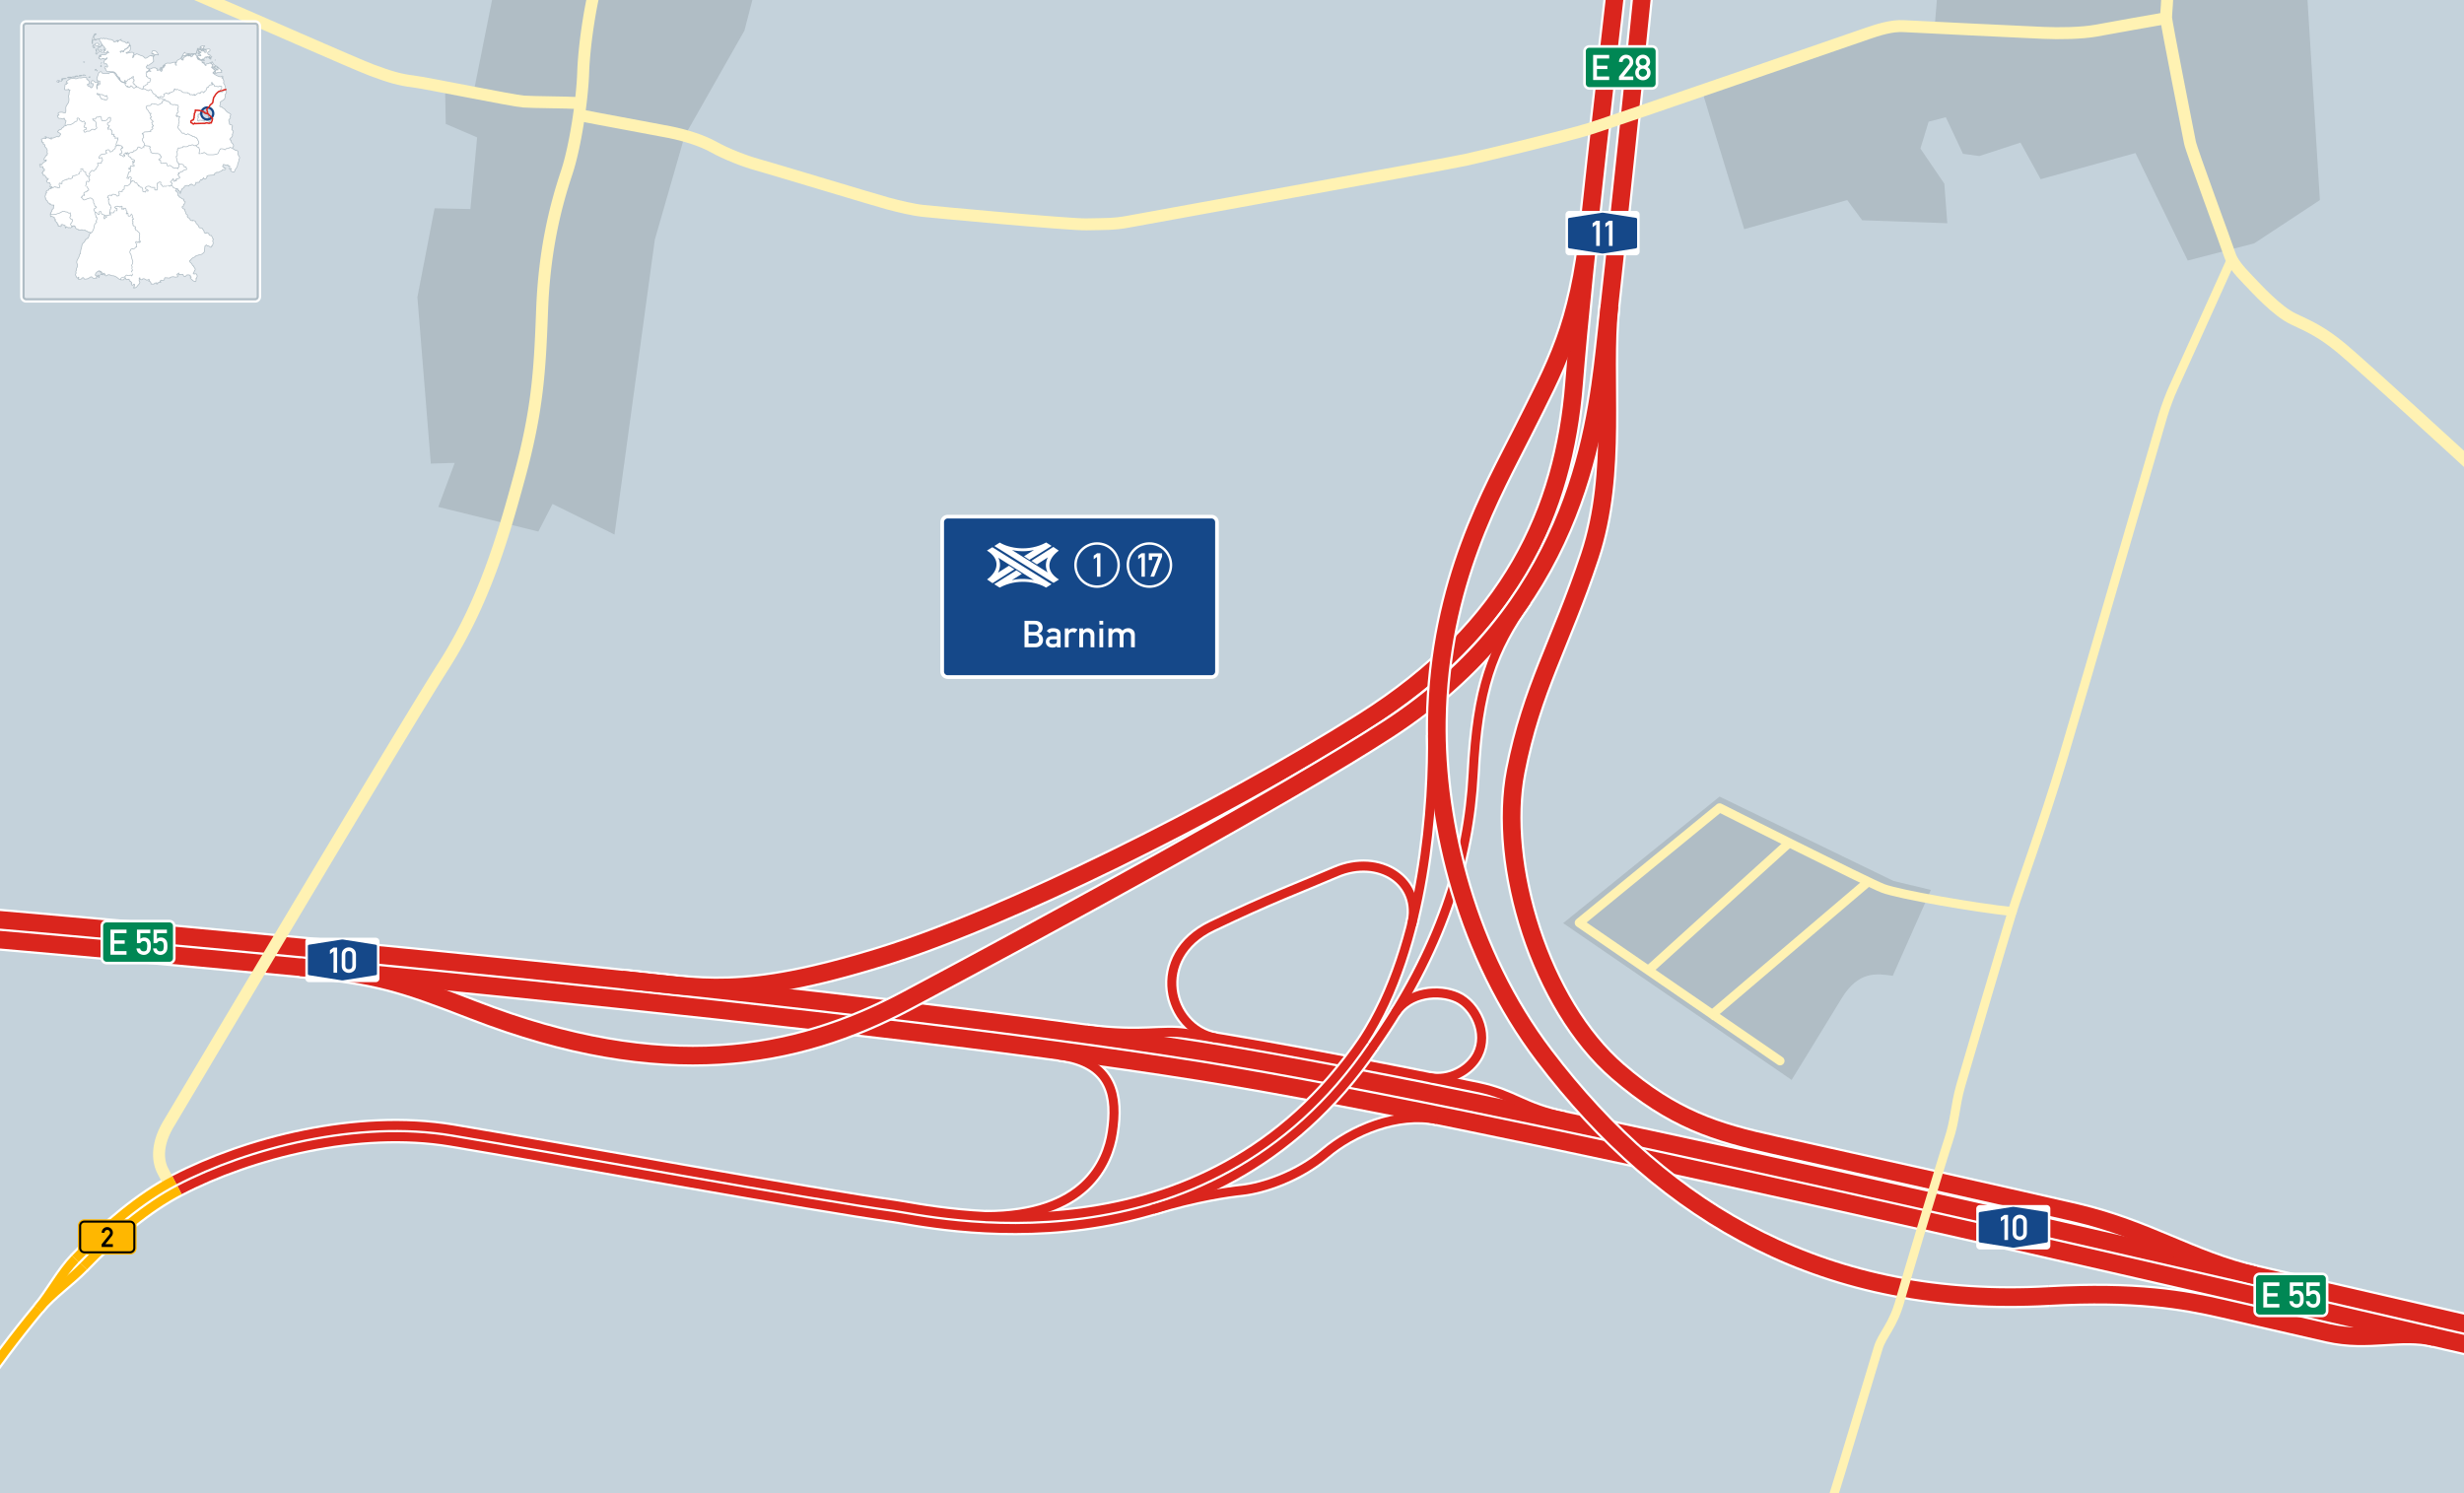
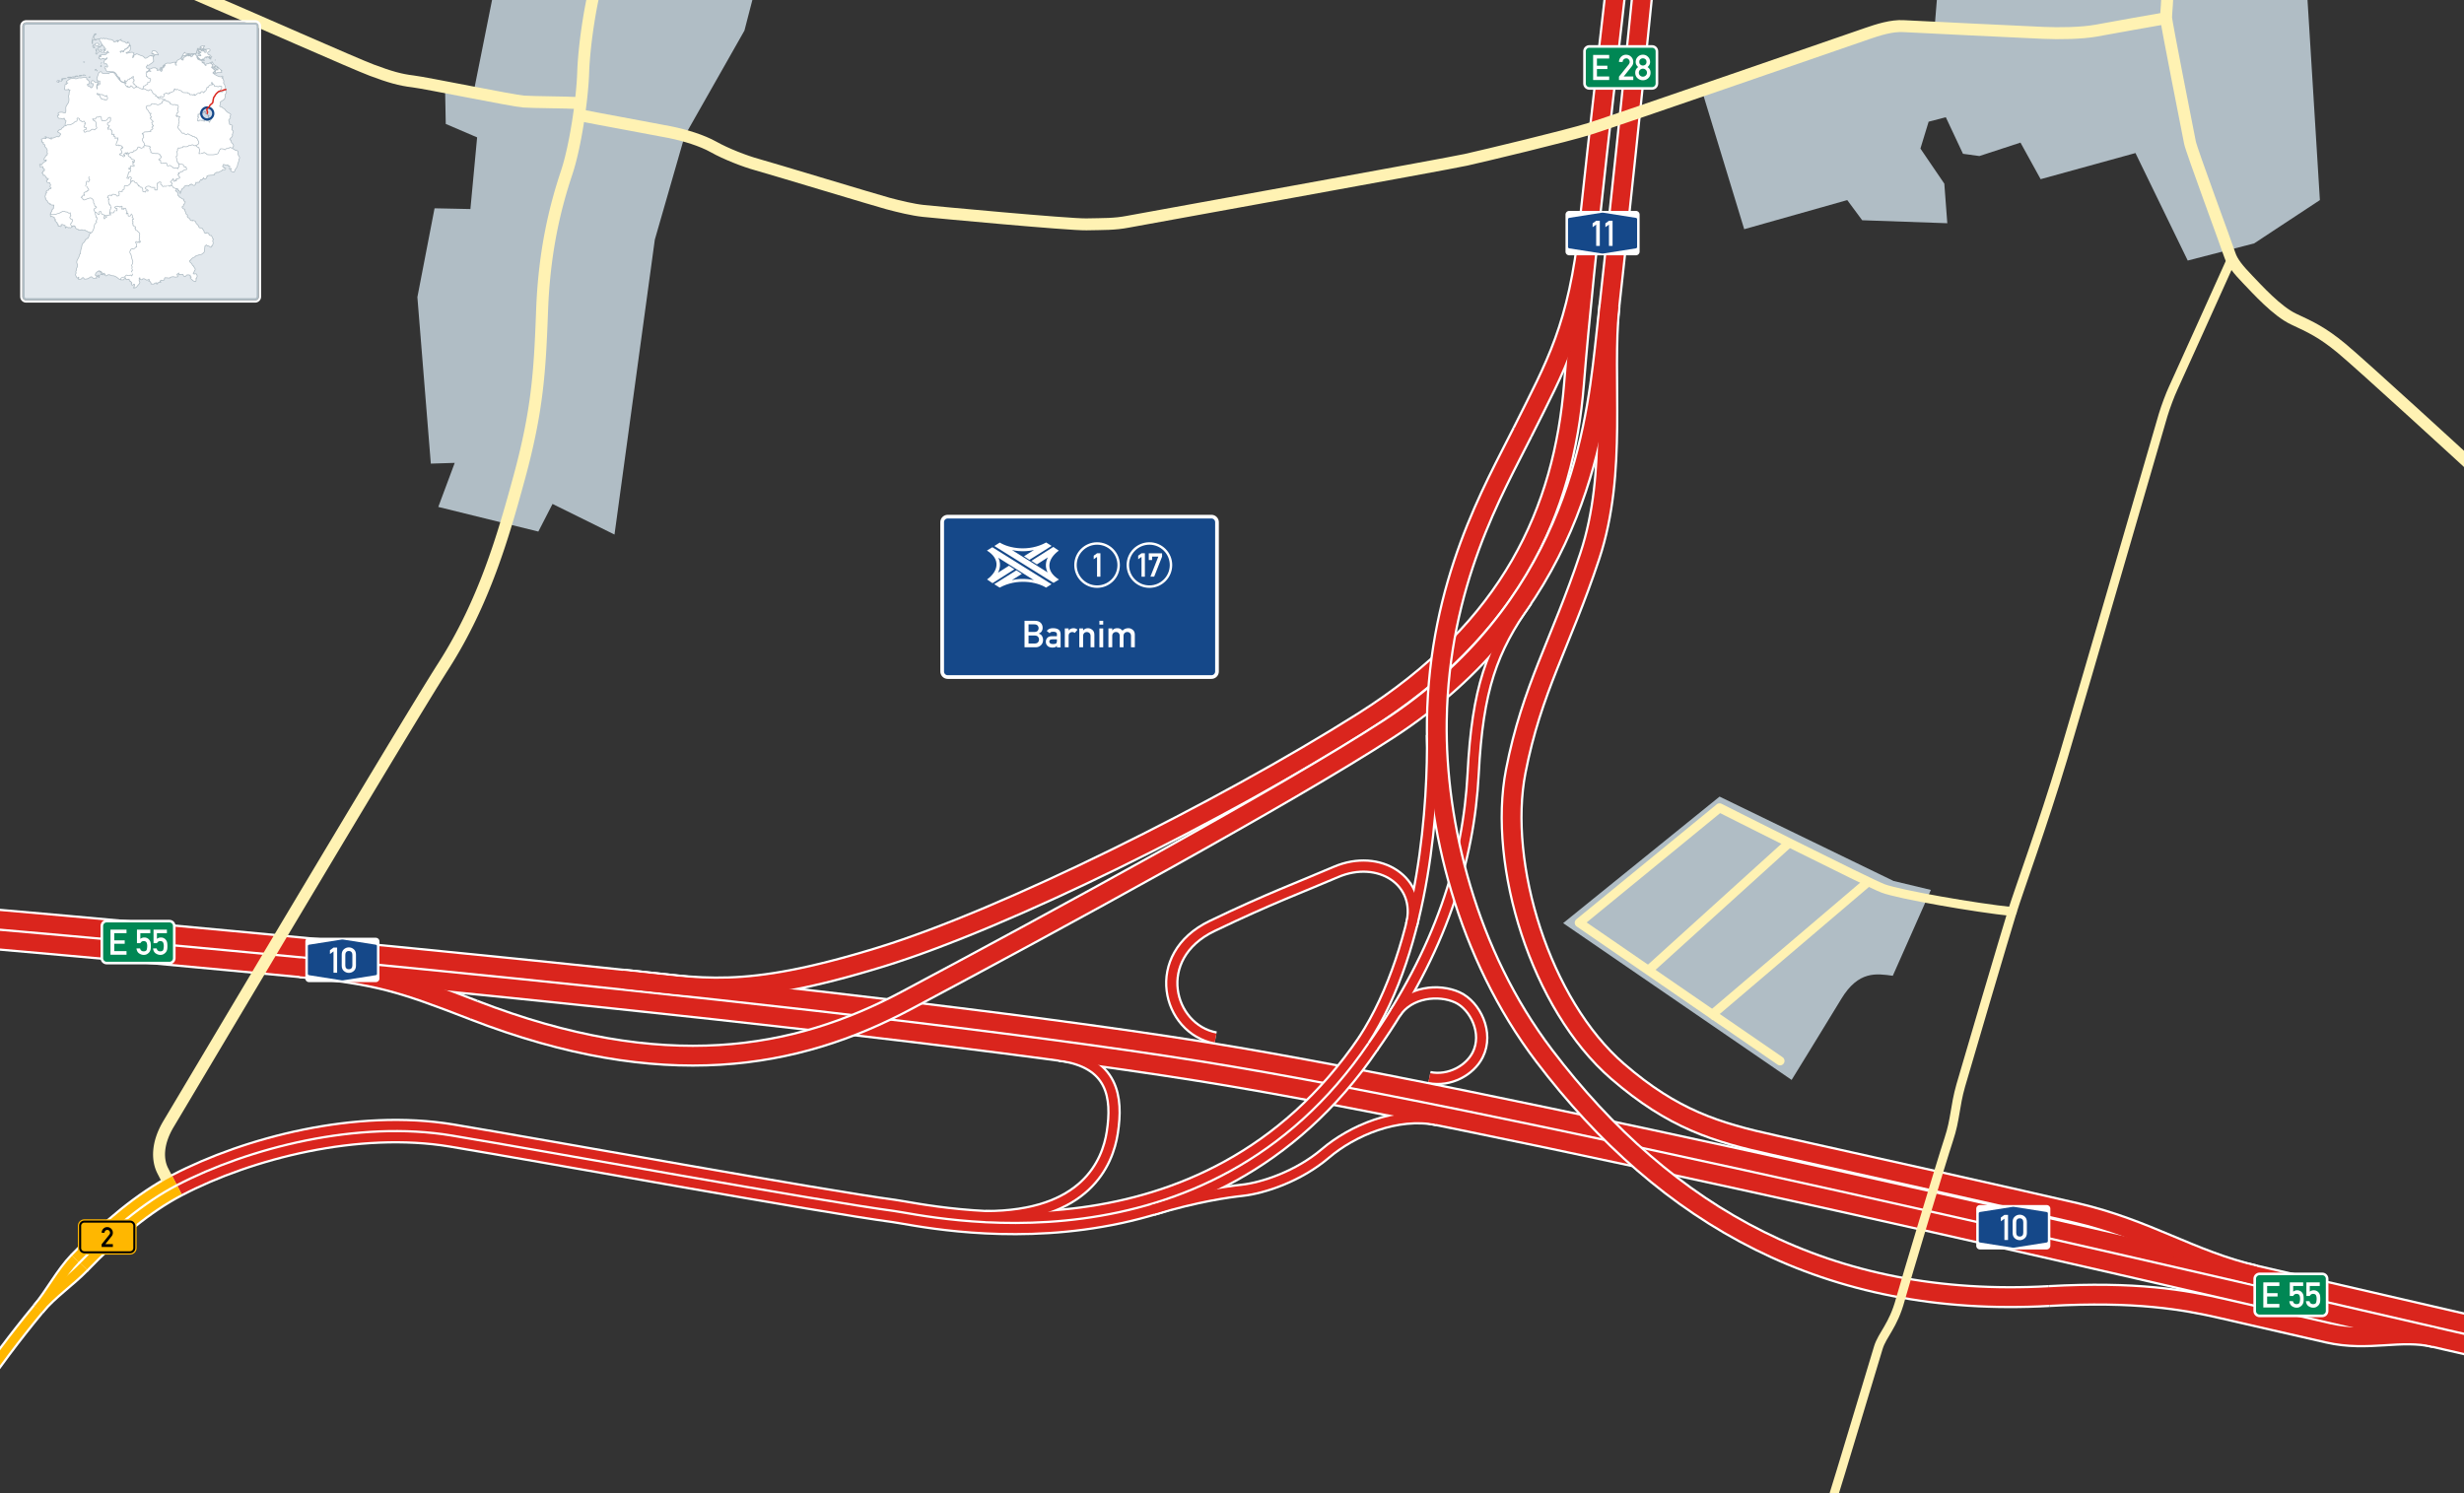
<svg xmlns="http://www.w3.org/2000/svg" xmlns:xlink="http://www.w3.org/1999/xlink" id="Barnim" width="3300" height="2000" overflow="visible">
  <rect width="100%" height="100%" fill="#333333" stroke="none" />
  <style id="style2">.st2{fill:#154889}.st5,.st7{fill:none;stroke-linecap:round;stroke-miterlimit:3.864}.st5{stroke-linejoin:round;stroke:#b0bdc5}.st7{display:none;stroke:#da251d;stroke-width:2}.st21{fill:#fff}.st23{fill:none;stroke:#da251d;stroke-width:2;stroke-linecap:round;stroke-miterlimit:3.864}.st25{fill:#008754}</style>
  <g id="Karte" transform="translate(-147.294 -39.486)">
    <defs id="defs5">
      <path id="XMLID_1_" d="M147.294 39.486h3300v2000h-3300z" />
    </defs>
    <clipPath id="XMLID_3_">
      <use xlink:href="#XMLID_1_" id="use7" width="100%" height="100%" />
    </clipPath>
-     <path clip-path="url(#XMLID_3_)" id="rect10" fill="#c4d2db" d="M147.294 39.486h3300v2000h-3300z" />
    <path d="M2450.294 1106.487l233 113 50 12-51 115c-22-3-46-7-69 31s-66.5 108.5-66.5 108.5l-306-210z" clip-path="url(#XMLID_3_)" id="path12" fill="#b0bdc5" />
    <path clip-path="url(#XMLID_3_)" id="polygon14" fill="#b0bdc5" d="M868.294 751.487l-134-33 22-59-32 1-18-223 23-119 48 1 9-96-42-18-1-52 38 11 25-125.001h348.63l-10.63 41.001-80 141-40 139-54 395-83-41z" />
    <path clip-path="url(#XMLID_3_)" id="polygon16" fill="#b0bdc5" d="M3166.294 365.487l-89 23-70-144-127 35-27-49-55 18-22-3-23-49-23 6-11 36 32 47 4 53-114-4-20-27-138 39-57-187 247-84 65 1 3-37h496.433l16.567 268z" />
    <path d="M2015.907 1396.16c18.192-28.205 58.306-32.235 83.388-20.673 23.5 10.833 42 47.5 27 77-10.508 20.665-37.579 35.761-64.709 30.377" clip-path="url(#XMLID_3_)" id="path18" fill="none" stroke="#fff" stroke-width="18" />
    <path d="M1775.294 1429.827c-64-12.006-89.333-109.338-4.667-150.006 77.819-37.379 119.395-52.389 165.667-72.333 58-25 116.459 11.999 101.459 70.999" clip-path="url(#XMLID_3_)" id="path20" fill="none" stroke="#fff" stroke-width="18" />
    <path d="M1691.138 1659.377c60-17.999 101.082-23.5 119.825-25.558 28.081-3.083 75.333-18.668 111.333-49.334 36-30.666 95.723-56.147 149.581-45.416" clip-path="url(#XMLID_3_)" id="path22" fill="none" stroke="#fff" stroke-width="18" />
    <path d="M1566.065 1452.758c72 9.334 78.229 56.396 70.896 103.729-6.288 40.59-36 112.666-169.854 112.624" clip-path="url(#XMLID_3_)" id="path24" fill="none" stroke="#fff" stroke-width="18" />
-     <path d="M1602.013 1419.299c79.155 9.676 98.475-.961 134.938 4.5 121.72 18.229 329.719 59.688 389.761 72.354 49.01 10.34 59.083 27.667 116.979 39.604" clip-path="url(#XMLID_3_)" id="path26" fill="none" stroke="#fff" stroke-width="18" />
    <path d="M2065.857 1023.799c1.104 87.021-8.563 281.021-92.479 409.521" clip-path="url(#XMLID_3_)" id="path28" fill="none" stroke="#fff" stroke-width="18" />
    <path d="M2191.836 843.841c-46.875 65.979-65.74 118.512-71.542 231.646-6 117-43.5 237-134.667 366.458" clip-path="url(#XMLID_3_)" id="path30" fill="none" stroke="#fff" stroke-width="18" />
    <path d="M2891.293 1775.487c116.252-6.438 180.741 4.763 233.438 16.938 54.375 12.563 102.798 23.633 140.396 32.229 54.667 12.5 96.277-4.93 143.072 5.989" clip-path="url(#XMLID_3_)" id="path32" fill="none" stroke="#fff" stroke-width="29.5" />
    <path d="M2275.729 341.757c-14.771 136.726-44.031 185.921-89.436 276.73" clip-path="url(#XMLID_3_)" id="path34" fill="none" stroke="#fff" stroke-width="29.5" />
    <path d="M2302.919 448.633c-10.499 98.995 11.327 222.091-26.562 335.956-39.064 117.398-77.564 177.398-99.064 287.898-24.296 124.87 33.019 312.503 136.5 402 74 64 131.645 81.771 210.625 99.125 83.625 18.375 349.661 77.971 403.75 90.688 95.792 22.521 151.792 62.771 239.209 83.521" clip-path="url(#XMLID_3_)" id="path36" fill="none" stroke="#fff" stroke-width="29.5" />
    <path d="M2313.854 1.629c-9 80.996-44.997 382.48-58.497 551.972-13.5 169.492-83.563 327.554-282.484 452.978-191.252 120.587-479.27 263.372-645.244 314.577-188 58-240.667 40.667-347.085 30.458" clip-path="url(#XMLID_3_)" id="path38" fill="none" stroke="#fff" stroke-width="29.5" />
    <path d="M781.793 1392.487c-95.628-37.084-129.542-48.4-232.375-57.458" clip-path="url(#XMLID_3_)" id="path40" fill="none" stroke="#fff" stroke-width="29.5" />
    <path d="M2.293 1272.487c292 24 1340.902 118.196 1798 196 470 80 1446.5 312.5 1777.5 387.5" clip-path="url(#XMLID_3_)" id="path42" fill="none" stroke="#fff" stroke-width="56" />
    <path d="M2.293 1272.487c292 24 1340.902 118.196 1798 196 470 80 1446.5 312.5 1777.5 387.5" clip-path="url(#XMLID_3_)" id="path44" fill="none" stroke="#da251d" stroke-width="50" />
    <path d="M2.293 1272.487c292 24 1340.902 118.196 1798 196 470 80 1446.5 312.5 1777.5 387.5" clip-path="url(#XMLID_3_)" id="path46" fill="none" stroke="#fff" stroke-width="3" />
    <path d="M2313.854 1.629c-9 80.996-44.997 382.48-58.497 551.972-13.5 169.492-83.563 327.554-282.484 452.978-191.252 120.587-479.27 263.372-645.244 314.577-188 58-240.667 40.667-347.085 30.458" clip-path="url(#XMLID_3_)" id="path48" fill="none" stroke="#da251d" stroke-width="23.5" />
-     <path d="M1602.013 1419.299c79.155 9.676 98.475-.961 134.938 4.5 121.72 18.229 329.719 59.688 389.761 72.354 49.01 10.34 59.083 27.667 116.979 39.604" clip-path="url(#XMLID_3_)" id="path50" fill="none" stroke="#da251d" stroke-width="12" />
    <path d="M2349.293 7.487c-7 72-40 386-53 501s-43.333 347.417-290 507.75c-135.23 87.9-444.56 256.498-646 363.75-146.5 78-324.5 111-578.5 12.5" clip-path="url(#XMLID_3_)" id="path52" fill="none" stroke="#fff" stroke-width="29.5" />
    <path d="M2349.293 7.487c-7 72-40 386-53 501s-43.333 347.417-290 507.75c-135.23 87.9-444.56 256.498-646 363.75-146.5 78-324.5 111-578.5 12.5-95.628-37.084-129.542-48.4-232.375-57.458" clip-path="url(#XMLID_3_)" id="path54" fill="none" stroke="#da251d" stroke-width="23.5" />
    <path d="M2302.919 448.633c-10.499 98.995 11.327 222.091-26.562 335.956-39.064 117.398-77.564 177.398-99.064 287.898-24.296 124.87 33.019 312.503 136.5 402 74 64 131.645 81.771 210.625 99.125 83.625 18.375 349.661 77.971 403.75 90.688 95.792 22.521 151.792 62.771 239.209 83.521" clip-path="url(#XMLID_3_)" id="path56" fill="none" stroke="#da251d" stroke-width="23.5" />
    <path d="M252.981 1731.504c42.804-44.465 87.165-81.523 131.313-104.518 96-50 242-87.5 368-66.5s494.355 87.98 592 101c45 6 418 96 636-225" clip-path="url(#XMLID_3_)" id="path58" fill="none" stroke="#fff" stroke-width="33" />
    <path d="M382.711 1641.321a4037.199 4037.199 0 0 1-17.458-33.708c-6.667-13-8.792-35.126 8.042-63.126 15.215-25.308 313-527 368-613s80.608-176.366 101-251c25-91.5 28.016-143.93 31-225 3-81.5 18-140 33-185 11.602-34.805 20.819-97.963 22-133 1.5-44.5 12-102 18-121" clip-path="url(#XMLID_3_)" id="path60" fill="none" stroke="#fff2b3" stroke-width="16" />
    <path d="M384.294 1626.987c96-50 242-87.5 368-66.5s494.355 87.98 592 101c45 6 418 96 636-225" clip-path="url(#XMLID_3_)" id="path62" fill="none" stroke="#da251d" stroke-width="27" />
    <path d="M252.981 1731.504c42.804-44.465 87.165-81.523 131.313-104.518" clip-path="url(#XMLID_3_)" id="path64" fill="none" stroke="#ffb700" stroke-width="27" />
    <path d="M111.47 1908.034c27.285-39.153 56.577-78.536 87.15-115.413" clip-path="url(#XMLID_3_)" id="path66" fill="none" stroke="#fff" stroke-width="18" />
    <path d="M198.621 1792.621c17.736-21.394 31.108-47.758 49.564-66.931" clip-path="url(#XMLID_3_)" id="path68" fill="none" stroke="#fff" stroke-width="18" />
    <path d="M198.621 1792.621c17.736-21.394 42.124-37.602 60.58-56.774" clip-path="url(#XMLID_3_)" id="path70" fill="none" stroke="#fff" stroke-width="18" />
    <path d="M111.47 1908.034c27.285-39.153 56.577-78.536 87.15-115.413" clip-path="url(#XMLID_3_)" id="path72" fill="none" stroke="#ffb700" stroke-width="12" />
    <path d="M252.981 1731.504c42.804-44.465 87.165-81.523 131.313-104.518 96-50 242-87.5 368-66.5s494.355 87.98 592 101c45 6 418 96 636-225" clip-path="url(#XMLID_3_)" id="path74" fill="none" stroke="#fff" stroke-width="3" />
    <path d="M2191.836 843.841c-46.875 65.979-65.74 118.512-71.542 231.646-6 117-43.5 237-134.667 366.458" clip-path="url(#XMLID_3_)" id="path76" fill="none" stroke="#da251d" stroke-width="12" />
    <path d="M2186.293 618.487c-38 76-111.994 201.347-114.67 386.662-2.002 138.666 40.28 312.101 143.67 448.338 163.669 215.668 381.002 338.335 676 322" clip-path="url(#XMLID_3_)" id="path78" fill="none" stroke="#fff" stroke-width="29.5" />
    <path d="M2275.729 341.757c-14.771 136.726-44.031 185.921-89.436 276.73-38 76-111.994 201.347-114.67 386.662-2.002 138.666 40.28 312.101 143.67 448.338 163.669 215.668 381.002 338.335 676 322 116.252-6.438 180.741 4.763 233.438 16.938 54.375 12.563 102.798 23.633 140.396 32.229 54.667 12.5 96.277-4.93 143.072 5.989" clip-path="url(#XMLID_3_)" id="path80" fill="none" stroke="#da251d" stroke-width="23.5" />
    <path d="M2065.857 1023.799c1.104 87.021-8.563 281.021-92.479 409.521" clip-path="url(#XMLID_3_)" id="path82" fill="none" stroke="#da251d" stroke-width="12" />
    <path d="M1566.065 1452.758c72 9.334 78.229 56.396 70.896 103.729-6.288 40.59-36 112.666-169.854 112.624" clip-path="url(#XMLID_3_)" id="path84" fill="none" stroke="#da251d" stroke-width="12" />
    <path d="M1691.138 1659.377c60-17.999 101.082-23.5 119.825-25.558 28.081-3.083 75.333-18.668 111.333-49.334 36-30.666 95.723-56.147 149.581-45.416" clip-path="url(#XMLID_3_)" id="path86" fill="none" stroke="#da251d" stroke-width="12" />
    <path d="M1775.294 1429.827c-64-12.006-89.333-109.338-4.667-150.006 77.819-37.379 119.395-52.389 165.667-72.333 58-25 116.459 11.999 101.459 70.999" clip-path="url(#XMLID_3_)" id="path88" fill="none" stroke="#da251d" stroke-width="12" />
    <path d="M2015.907 1396.16c18.192-28.205 58.306-32.235 83.388-20.673 23.5 10.833 42 47.5 27 77-10.508 20.665-37.579 35.761-64.709 30.377" clip-path="url(#XMLID_3_)" id="path90" fill="none" stroke="#da251d" stroke-width="12" />
    <path d="M198.621 1792.621c17.736-21.394 31.108-47.758 49.564-66.931" clip-path="url(#XMLID_3_)" id="path92" fill="none" stroke="#ffb700" stroke-width="12" />
    <path d="M198.621 1792.621c17.736-21.394 42.124-37.602 60.58-56.774" clip-path="url(#XMLID_3_)" id="path94" fill="none" stroke="#ffb700" stroke-width="12" />
    <path d="M404.294 29.487c82 35 217 95 241 104s38 13 55 15 134 26 148 27 56 1 74 2" clip-path="url(#XMLID_3_)" id="path96" fill="none" stroke="#fff2b3" stroke-width="16" />
    <path d="M922.294 193.487c30 6 102 19 122 23s43 11 59 20 41.5 19 58 23.5 160 48 175 52 33.5 8.5 47.5 10 195.5 18.5 218.5 18 37.5 0 55.5-3.5 428.5-77.5 453-83 133.5-31.5 165.5-41.5 357-122.5 371.5-127.5 33-11 49-10 165.5 8 187 9 52 .5 71-3 83-15 92.5-16.5" clip-path="url(#XMLID_3_)" id="path98" fill="none" stroke="#fff2b3" stroke-width="16" />
    <path d="M3049.794 31.487c.5 8-1.5 25.5-1.5 31.5s30 157 32 167.5 49.5 138.5 53 149.5 12 21 24.5 34 39 42.5 61.5 53 38 17.5 64 39 170.5 154 184.5 167" clip-path="url(#XMLID_3_)" id="path100" fill="none" stroke="#fff2b3" stroke-width="16" />
    <path d="M3135.294 387.987c-13.5 30-73.5 163-77.5 171.5s-10 24.5-13.5 36-107 369-134 459-59 177-68 206-61 205-69 233-7 45-16 72-60.118 196.874-65 215.002c-9.336 34.667-24.001 46.667-29.334 64-5.333 17.333-54.669 182.001-62.002 204.667" clip-path="url(#XMLID_3_)" id="path102" fill="none" stroke="#fff2b3" stroke-width="12" />
    <path d="M2842.294 1260.487c-49-5-152-23-173-31s-219-108-219-108l-188 154 269 185" clip-path="url(#XMLID_3_)" id="path104" fill="none" stroke="#fff2b3" stroke-width="12" stroke-linecap="round" stroke-linejoin="round" />
    <path clip-path="url(#XMLID_3_)" id="line106" fill="none" stroke="#fff2b3" stroke-width="12" d="M2351.794 1341.987l190.5-172.5" />
    <path clip-path="url(#XMLID_3_)" id="line108" fill="none" stroke="#fff2b3" stroke-width="12" d="M2436.794 1401.487l212-180.5" />
    <g clip-path="url(#XMLID_3_)" id="g118">
      <path id="rect4_1_" class="st21" d="M2799.026 1653.599h89.309a4.977 4.977 0 0 1 4.977 4.977v49.504a4.977 4.977 0 0 1-4.977 4.977h-89.309a4.977 4.977 0 0 1-4.975-4.977v-49.504a4.977 4.977 0 0 1 4.975-4.977z" fill="#fff" />
      <path id="path6_1_" class="st2" d="M2797.411 1683.328v-18.906c0-.664.496-1.16 1.492-1.492l43.783-6.916c0-.033.332-.051.996-.051.662 0 .994.018.994.051l43.785 6.916c.992.332 1.492.828 1.492 1.492v37.813c0 .664-.5 1.162-1.492 1.494l-43.785 6.916c0 .031-.332.049-.994.049-.664 0-.996-.018-.996-.049l-43.783-6.916c-.996-.332-1.492-.83-1.492-1.494z" fill="#154889" />
      <g id="g116">
        <path class="st21" d="M2831.782 1700.436v-28.543l-4.792 3.502v-5.113l4.792-3.479h4.837v33.633z" id="path112" fill="#fff" />
        <path class="st21" d="M2842.775 1690.991v-14.813c0-3.086.967-5.471 2.902-7.152 1.935-1.682 4.146-2.522 6.635-2.522 2.472 0 4.68.841 6.622 2.522 1.942 1.681 2.914 4.066 2.914 7.152v14.813c0 3.087-.972 5.467-2.914 7.141-1.942 1.674-4.15 2.512-6.622 2.512-2.488 0-4.7-.838-6.635-2.512-1.935-1.674-2.902-4.054-2.902-7.141zm14.259-.277v-14.259c0-1.613-.435-2.872-1.302-3.778-.867-.906-2.008-1.359-3.42-1.359-1.43 0-2.573.453-3.434 1.359-.859.906-1.289 2.165-1.289 3.778v14.259c0 1.628.43 2.892 1.289 3.79.86.898 2.004 1.347 3.434 1.347 1.412 0 2.553-.448 3.42-1.347s1.302-2.162 1.302-3.79z" id="path114" fill="#fff" />
      </g>
    </g>
    <g clip-path="url(#XMLID_3_)" id="g132">
      <path id="path3389_2_" class="st21" d="M3173.524 1744.044c-4.57 0-8.289 3.717-8.289 8.291v43.156c0 4.572 3.719 8.289 8.289 8.289h83.918c4.57 0 8.291-3.717 8.291-8.289v-43.156c0-4.574-3.721-8.291-8.291-8.291z" fill="#fff" />
      <path id="path3393_2_" class="st25" d="M3173.524 1800.287a4.795 4.795 0 0 1-4.793-4.795v-43.156a4.795 4.795 0 0 1 4.793-4.797h83.918a4.796 4.796 0 0 1 4.795 4.797v43.156a4.797 4.797 0 0 1-4.795 4.795z" fill="#008754" />
      <g id="g130">
        <g id="g128">
          <path class="st21" d="M3178.527 1790.799v-33.621h21.507V1762h-16.407v9.578h13.984v4.545h-13.984V1786h16.407v4.799z" id="path122" fill="#fff" />
          <path class="st21" d="M3213.996 1775.362v-18.184h17.907V1762h-13.361v7.592c1.538-1.23 3.331-1.846 5.377-1.846 1.276 0 2.442.246 3.495.738 1.055.492 1.889 1.07 2.504 1.73.924 1 1.597 2.09 2.02 3.266.423 1.178.635 3.158.635 5.943 0 2.262-.166 3.941-.496 5.041a9.158 9.158 0 0 1-1.58 3.035c-.693.877-1.662 1.691-2.908 2.445-1.246.754-2.707 1.131-4.385 1.131-2.169 0-4.262-.668-6.276-2.008-2.016-1.338-3.2-3.576-3.554-6.715h4.822c.57 2.615 2.178 3.924 4.824 3.924 2.354 0 3.729-.809 4.13-2.424.399-1.615.601-3.215.601-4.799 0-1.861-.316-3.408-.947-4.639-.631-1.231-1.938-1.846-3.922-1.846-1.861 0-3.309.93-4.339 2.791h-4.547z" id="path124" fill="#fff" />
          <path class="st21" d="M3236.207 1775.362v-18.184h17.908V1762h-13.361v7.592c1.537-1.23 3.33-1.846 5.377-1.846 1.275 0 2.441.246 3.495.738 1.054.492 1.889 1.07 2.504 1.73.923 1 1.597 2.09 2.019 3.266.424 1.178.635 3.158.635 5.943 0 2.262-.165 3.941-.496 5.041a9.14 9.14 0 0 1-1.58 3.035c-.692.877-1.662 1.691-2.908 2.445-1.246.754-2.707 1.131-4.384 1.131-2.169 0-4.262-.668-6.276-2.008-2.016-1.338-3.201-3.576-3.555-6.715h4.823c.569 2.615 2.177 3.924 4.823 3.924 2.354 0 3.73-.809 4.131-2.424.399-1.615.6-3.215.6-4.799 0-1.861-.315-3.408-.946-4.639-.631-1.231-1.938-1.846-3.923-1.846-1.861 0-3.308.93-4.338 2.791h-4.548z" id="path126" fill="#fff" />
        </g>
      </g>
    </g>
    <g clip-path="url(#XMLID_3_)" id="g142">
      <path id="rect4_4_" class="st21" d="M561.21 1295.553h89.309a4.977 4.977 0 0 1 4.977 4.977v49.504a4.977 4.977 0 0 1-4.977 4.977H561.21a4.977 4.977 0 0 1-4.975-4.977v-49.504a4.978 4.978 0 0 1 4.975-4.977z" fill="#fff" />
      <path id="path6_4_" class="st2" d="M559.595 1325.282v-18.906c0-.664.496-1.16 1.492-1.492l43.783-6.916c0-.033.332-.051.996-.051.662 0 .994.018.994.051l43.785 6.916c.992.332 1.492.828 1.492 1.492v37.813c0 .664-.5 1.162-1.492 1.494l-43.785 6.916c0 .031-.332.049-.994.049-.664 0-.996-.018-.996-.049l-43.783-6.916c-.996-.332-1.492-.83-1.492-1.494z" fill="#154889" />
      <g id="g140">
        <path class="st21" d="M593.966 1342.389v-28.541l-4.792 3.501v-5.114l4.792-3.479h4.837v33.633z" id="path136" fill="#fff" />
        <path class="st21" d="M604.959 1332.945v-14.812c0-3.088.967-5.472 2.902-7.153 1.935-1.681 4.146-2.522 6.635-2.522 2.472 0 4.68.841 6.623 2.522 1.942 1.682 2.914 4.065 2.914 7.153v14.812c0 3.087-.972 5.468-2.914 7.142-1.943 1.674-4.15 2.51-6.623 2.51-2.488 0-4.7-.836-6.635-2.51-1.935-1.674-2.902-4.055-2.902-7.142zm14.259-.277v-14.26c0-1.611-.434-2.871-1.302-3.777-.868-.906-2.008-1.359-3.42-1.359-1.429 0-2.573.453-3.433 1.359-.86.906-1.29 2.166-1.29 3.777v14.26c0 1.628.43 2.891 1.29 3.789.86.898 2.004 1.348 3.433 1.348 1.413 0 2.553-.449 3.42-1.348s1.302-2.161 1.302-3.789z" id="path138" fill="#fff" />
      </g>
    </g>
    <g clip-path="url(#XMLID_3_)" id="g156">
      <path id="path3389_4_" class="st21" d="M290.23 1271.508c-4.57 0-8.289 3.717-8.289 8.291v43.156c0 4.572 3.719 8.289 8.289 8.289h83.918c4.57 0 8.291-3.717 8.291-8.289v-43.156c0-4.574-3.721-8.291-8.291-8.291z" fill="#fff" />
      <path id="path3393_4_" class="st25" d="M290.23 1327.75a4.795 4.795 0 0 1-4.793-4.795v-43.156a4.795 4.795 0 0 1 4.793-4.797h83.918a4.796 4.796 0 0 1 4.795 4.797v43.156a4.797 4.797 0 0 1-4.795 4.795z" fill="#008754" />
      <g id="g154">
        <g id="g152">
          <path class="st21" d="M295.233 1318.264v-33.621h21.507v4.822h-16.407v9.576h13.984v4.547h-13.984v9.877h16.407v4.799z" id="path146" fill="#fff" />
          <path class="st21" d="M330.702 1302.827v-18.184h17.907v4.822h-13.361v7.592c1.538-1.23 3.331-1.846 5.377-1.846 1.276 0 2.442.246 3.496.738 1.054.492 1.889 1.07 2.504 1.73.923 1 1.596 2.09 2.019 3.266.423 1.178.635 3.158.635 5.941 0 2.262-.166 3.943-.496 5.043a9.18 9.18 0 0 1-1.581 3.035c-.692.877-1.662 1.691-2.908 2.445-1.246.754-2.708 1.131-4.384 1.131-2.169 0-4.262-.67-6.277-2.008-2.016-1.338-3.2-3.576-3.554-6.715h4.823c.569 2.615 2.177 3.922 4.823 3.922 2.354 0 3.73-.807 4.13-2.422.4-1.615.6-3.215.6-4.801 0-1.861-.315-3.406-.946-4.637-.631-1.231-1.938-1.848-3.923-1.848-1.861 0-3.308.932-4.338 2.793h-4.546z" id="path148" fill="#fff" />
          <path class="st21" d="M352.913 1302.827v-18.184h17.907v4.822h-13.361v7.592c1.538-1.23 3.331-1.846 5.377-1.846 1.276 0 2.442.246 3.496.738 1.054.492 1.889 1.07 2.504 1.73.923 1 1.596 2.09 2.019 3.266.423 1.178.635 3.158.635 5.941 0 2.262-.166 3.943-.496 5.043a9.18 9.18 0 0 1-1.581 3.035c-.692.877-1.662 1.691-2.908 2.445-1.246.754-2.708 1.131-4.384 1.131-2.169 0-4.262-.67-6.277-2.008-2.016-1.338-3.2-3.576-3.554-6.715h4.823c.569 2.615 2.177 3.922 4.823 3.922 2.354 0 3.73-.807 4.13-2.422.4-1.615.6-3.215.6-4.801 0-1.861-.315-3.406-.946-4.637-.631-1.231-1.938-1.848-3.923-1.848-1.861 0-3.308.932-4.338 2.793h-4.546z" id="path150" fill="#fff" />
        </g>
      </g>
    </g>
    <g clip-path="url(#XMLID_3_)" id="g166">
      <path id="rect4_6_" class="st21" d="M2248.927 321.992h89.309a4.977 4.977 0 0 1 4.977 4.977v49.504a4.977 4.977 0 0 1-4.977 4.977h-89.309a4.977 4.977 0 0 1-4.975-4.977v-49.504a4.978 4.978 0 0 1 4.975-4.977z" fill="#fff" />
      <path id="path6_6_" class="st2" d="M2247.312 351.721v-18.906c0-.664.496-1.16 1.492-1.492l43.783-6.916c0-.033.332-.051.996-.051.662 0 .994.018.994.051l43.785 6.916c.992.332 1.492.828 1.492 1.492v37.813c0 .664-.5 1.162-1.492 1.494l-43.785 6.916c0 .031-.332.049-.994.049-.664 0-.996-.018-.996-.049l-43.783-6.916c-.996-.332-1.492-.83-1.492-1.494z" fill="#154889" />
      <g id="g164">
        <path class="st21" d="M2285.046 368.829v-28.542l-4.791 3.501v-5.114l4.791-3.479h4.838v33.633h-4.838z" id="path160" fill="#fff" />
        <path class="st21" d="M2302.144 368.829v-28.542l-4.791 3.501v-5.114l4.791-3.479h4.838v33.633h-4.838z" id="path162" fill="#fff" />
      </g>
    </g>
    <g clip-path="url(#XMLID_3_)" id="g180">
      <path id="path3389_5_" class="st21" d="M2275.939 99.936c-4.57 0-8.289 3.717-8.289 8.291v43.156c0 4.572 3.719 8.289 8.289 8.289h83.918c4.57 0 8.291-3.717 8.291-8.289v-43.156c0-4.574-3.721-8.291-8.291-8.291z" fill="#fff" />
      <path id="path3393_5_" class="st25" d="M2275.939 156.178a4.795 4.795 0 0 1-4.793-4.795v-43.156a4.795 4.795 0 0 1 4.793-4.797h83.918a4.796 4.796 0 0 1 4.795 4.797v43.156a4.797 4.797 0 0 1-4.795 4.795z" fill="#008754" />
      <g id="g178">
        <g id="g176">
          <path class="st21" d="M2280.943 146.691V113.07h21.506v4.822h-16.406v9.577h13.984v4.546h-13.984v9.877h16.406v4.799z" id="path170" fill="#fff" />
          <path class="st21" d="M2315.557 146.691v-4.522l13.153-16.453c.508-.646.838-1.238.992-1.776.154-.539.23-1.063.23-1.57 0-1.168-.415-2.256-1.246-3.264-.83-1.008-1.961-1.512-3.392-1.512-1.308 0-2.427.434-3.357 1.303-.93.869-1.45 2.059-1.558 3.565h-4.823c.016-2.723.946-5.019 2.792-6.888 1.846-1.869 4.039-2.805 6.577-2.805 2.8 0 5.134.943 7.003 2.828 1.869 1.885 2.805 4.157 2.805 6.818 0 2.277-.67 4.246-2.008 5.907l-10.822 13.569h12.83v4.799h-19.176z" id="path172" fill="#fff" />
          <path class="st21" d="M2337.353 136.885c0-3.277 1.323-5.8 3.969-7.568-1-.893-1.811-1.881-2.434-2.966-.623-1.085-.936-2.365-.936-3.843 0-2.707.928-5.007 2.781-6.899 1.854-1.892 4.143-2.839 6.865-2.839 2.722 0 5.012.947 6.865 2.839 1.854 1.893 2.781 4.192 2.781 6.899 0 1.478-.316 2.758-.947 3.843a12.743 12.743 0 0 1-2.399 2.966c2.63 1.784 3.946 4.307 3.946 7.568 0 2.984-1.012 5.411-3.035 7.28-2.023 1.869-4.427 2.804-7.211 2.804-2.8 0-5.207-.935-7.223-2.804-2.016-1.869-3.022-4.296-3.022-7.28zm4.823-.047c0 1.539.542 2.813 1.627 3.82 1.085 1.007 2.35 1.511 3.796 1.511 1.431 0 2.695-.503 3.796-1.511 1.1-1.008 1.649-2.281 1.649-3.82 0-1.537-.55-2.814-1.649-3.83-1.101-1.016-2.365-1.523-3.796-1.523-1.446 0-2.711.508-3.796 1.523s-1.627 2.293-1.627 3.83zm.601-14.422c0 1.585.496 2.785 1.488 3.6.992.816 2.104 1.223 3.334 1.223s2.342-.406 3.334-1.223c.992-.814 1.488-2.015 1.488-3.6 0-1.569-.496-2.766-1.488-3.588-.992-.823-2.104-1.234-3.334-1.234s-2.342.411-3.334 1.234c-.992.822-1.488 2.019-1.488 3.588z" id="path174" fill="#fff" />
        </g>
      </g>
    </g>
    <g clip-path="url(#XMLID_3_)" id="g220">
      <path id="path9840_1_" class="st21" d="M1416.559 729.025h353.213c5.447 0 9.898 4.449 9.898 9.896v200.018c0 5.439-4.451 9.898-9.898 9.898h-353.213c-5.449 0-9.906-4.459-9.906-9.898V738.922c-.001-5.447 4.456-9.897 9.906-9.897" fill="#fff" />
      <path id="path9844_1_" class="st2" d="M1416.553 733.973h353.215a4.963 4.963 0 0 1 4.949 4.949V938.94c0 2.723-2.227 4.951-4.949 4.951h-353.215c-2.723 0-4.947-2.229-4.947-4.951V738.922a4.96 4.96 0 0 1 4.947-4.949" fill="#154889" />
      <g id="g198">
        <g id="g196">
          <path class="st21" d="M1519.426 906.501v-35.498h13.765c3.459 0 6.079.89 7.857 2.668 1.778 1.778 2.668 4.064 2.668 6.858 0 1.462-.357 2.867-1.072 4.215-.715 1.348-2.104 2.485-4.166 3.411v.097c1.949.455 3.403 1.483 4.361 3.083.958 1.6 1.438 3.301 1.438 5.104 0 3.07-.979 5.514-2.936 7.333-1.957 1.819-4.268 2.729-6.931 2.729zm13.18-30.722h-7.796v10.184h7.796c1.933 0 3.37-.495 4.313-1.486.942-.991 1.413-2.193 1.413-3.606 0-1.364-.471-2.554-1.413-3.569-.942-1.015-2.38-1.523-4.313-1.523zm.488 14.959h-8.284v10.695h8.284c1.998 0 3.463-.54 4.397-1.62.934-1.08 1.401-2.318 1.401-3.715 0-1.396-.467-2.639-1.401-3.728-.934-1.087-2.4-1.632-4.397-1.632z" id="path184" fill="#fff" />
          <path class="st21" d="M1562.817 906.599v-2.241h-.098c-.471.877-1.178 1.511-2.12 1.9-1.007.422-2.323.633-3.947.633-2.794-.065-4.905-.812-6.334-2.241-1.56-1.429-2.339-3.256-2.339-5.482 0-2.111.674-3.881 2.022-5.311 1.348-1.429 3.338-2.16 5.969-2.193h6.846v-2.68c.016-2.241-1.665-3.329-5.043-3.265-1.169 0-2.144.13-2.923.39a3.572 3.572 0 0 0-1.73 1.583l-3.898-3.07c1.884-2.518 4.653-3.744 8.308-3.679 3.07-.032 5.539.568 7.407 1.803 1.835 1.283 2.769 3.46 2.802 6.529v17.322h-4.922zm0-8.893v-1.852h-5.92c-2.892.082-4.321 1.105-4.288 3.07 0 .845.374 1.576 1.121 2.193.715.666 1.892.999 3.533.999 2.079.032 3.541-.219 4.386-.755.778-.536 1.168-1.755 1.168-3.655z" id="path186" fill="#fff" />
          <path class="st21" d="M1573.391 906.501v-25.29h5.092v2.705h.098c1.575-1.998 3.768-2.997 6.578-2.997 1.852 0 3.614.65 5.287 1.949l-3.679 4.386c-1.104-.828-2.226-1.243-3.362-1.243-1.251 0-2.384.418-3.399 1.255-1.015.837-1.522 2.18-1.522 4.032v15.203z" id="path188" fill="#fff" />
          <path class="st21" d="M1592.784 906.501v-25.29h5.092v2.705h.098c1.575-1.998 3.768-2.997 6.578-2.997 1.965 0 3.861.748 5.688 2.242 1.827 1.494 2.741 3.67 2.741 6.529v16.811h-5.092v-15.057c0-1.705-.475-3.037-1.425-3.996-.95-.958-2.132-1.438-3.545-1.438-1.462 0-2.668.479-3.618 1.438-.95.958-1.425 2.291-1.425 3.996v15.057z" id="path190" fill="#fff" />
          <path class="st21" d="M1619.706 876.096v-5.092h5.092v5.092zm0 30.405v-25.29h5.092v25.29z" id="path192" fill="#fff" />
          <path class="st21" d="M1631.815 906.501v-25.29h5.092v2.705h.098c1.607-1.998 3.8-2.997 6.578-2.997 1.77 0 3.175.317 4.214.95a15.168 15.168 0 0 1 2.924 2.339c1.998-2.192 4.661-3.289 7.991-3.289 1.965 0 3.862.748 5.689 2.242s2.741 3.67 2.741 6.529v16.811h-5.092v-15.057c0-1.705-.479-3.037-1.438-3.996-.958-.958-2.144-1.438-3.557-1.438-1.462 0-2.667.479-3.618 1.438-.95.958-1.425 2.291-1.425 3.996v15.057h-5.068v-15.057c0-1.705-.479-3.037-1.438-3.996-.958-.958-2.144-1.438-3.557-1.438-1.462 0-2.668.479-3.618 1.438-.95.958-1.425 2.291-1.425 3.996v15.057z" id="path194" fill="#fff" />
        </g>
      </g>
      <path class="st21" d="M1555.568 821.969l-79.197-49.473-7.287 4.41c18.025 11.121 16.107 27.039.191 38.734l7.287 4.986 29.34-18.6-7.287-4.795-14.766 9.396s5.943-9.779.383-20.135l47.748 30.105s-14.189-3.834-29.531 0l13.424-8.438-7.287-4.793-29.723 18.6 7.287 4.604c23.203-12.656 49.475-7.863 62.131 0zm-76.558-51.133l79.273 49.352 7.281-4.422c-18.043-11.094-16.15-27.014-.252-38.734l-7.295-4.975-29.311 18.645 7.295 4.783 14.75-9.418s-5.93 9.789-.354 20.135l-47.793-30.033s14.195 3.814 29.531-.045l-13.41 8.459 7.293 4.783 29.695-18.648-7.295-4.59c-23.184 12.691-49.461 7.938-62.131.096z" id="path200" fill="#fff" />
      <g id="g210">
        <path class="st21" d="M1686.693 765.801c-16.873 0-30.549 13.678-30.549 30.549s13.676 30.547 30.549 30.547c16.869 0 30.545-13.676 30.545-30.547 0-16.871-13.675-30.549-30.545-30.549zm0 57.806c-7.281 0-14.127-2.834-19.275-7.982-5.148-5.148-7.984-11.994-7.984-19.275 0-7.281 2.836-14.127 7.984-19.275 5.148-5.15 11.994-7.984 19.275-7.984 7.281 0 14.123 2.834 19.273 7.984 5.148 5.148 7.984 11.994 7.984 19.275 0 7.281-2.836 14.127-7.984 19.275-5.15 5.148-11.991 7.982-19.273 7.982z" id="path202" fill="#fff" />
        <g id="g208">
          <path class="st21" d="M1676.105 811.929v-26.607l-4.467 3.264v-4.767l4.467-3.243h4.51v31.353z" id="path204" fill="#fff" />
          <path class="st21" d="M1685.833 789.574v-8.998h17.802v4.488l-10.587 26.8h-5.025l10.608-26.8h-8.311v4.51z" id="path206" fill="#fff" />
        </g>
      </g>
      <g id="g218">
        <path class="st21" d="M1616.586 765.801c-16.873 0-30.549 13.678-30.549 30.549s13.676 30.547 30.549 30.547c16.869 0 30.545-13.676 30.545-30.547 0-16.871-13.676-30.549-30.545-30.549zm0 57.806c-7.281 0-14.127-2.834-19.275-7.982-5.148-5.148-7.984-11.994-7.984-19.275 0-7.281 2.836-14.127 7.984-19.275 5.148-5.15 11.994-7.984 19.275-7.984 7.281 0 14.123 2.834 19.273 7.984 5.148 5.148 7.984 11.994 7.984 19.275 0 7.281-2.836 14.127-7.984 19.275-5.15 5.148-11.992 7.982-19.273 7.982z" id="path212" fill="#fff" />
        <g id="g216">
          <path class="st21" d="M1616.553 811.929v-26.607l-4.467 3.264v-4.767l4.467-3.243h4.51v31.353z" id="path214" fill="#fff" />
        </g>
      </g>
    </g>
    <g clip-path="url(#XMLID_3_)" id="g230">
      <path d="M260.323 1672.713h61.168a8.753 8.753 0 0 1 8.752 8.752v29.699a8.753 8.753 0 0 1-8.752 8.752h-61.168a8.753 8.753 0 0 1-8.754-8.752v-29.699a8.753 8.753 0 0 1 8.754-8.752z" id="path222" fill="#ffb700" />
      <path d="M260.323 1674.385h61.168a7.08 7.08 0 0 1 7.08 7.08v29.699a7.08 7.08 0 0 1-7.08 7.08h-61.168a7.082 7.082 0 0 1-7.082-7.08v-29.699c0-3.91 3.172-7.08 7.082-7.08zm0 2.754h61.168a4.327 4.327 0 0 1 4.326 4.326v29.699a4.327 4.327 0 0 1-4.326 4.328h-61.168a4.328 4.328 0 0 1-4.328-4.328v-29.699a4.328 4.328 0 0 1 4.328-4.326z" id="path224" clip-rule="evenodd" fill-rule="evenodd" />
      <g id="g228">
        <path d="M283.416 1709.684v-3.543l10.307-12.894c.397-.506.656-.97.777-1.392.121-.422.182-.832.182-1.23 0-.916-.326-1.769-.977-2.559-.652-.789-1.537-1.185-2.658-1.185-1.025 0-1.902.341-2.632 1.022-.729.681-1.136 1.611-1.22 2.793h-3.779c.012-2.133.74-3.932 2.188-5.396 1.446-1.465 3.164-2.197 5.154-2.197 2.193 0 4.022.738 5.487 2.215 1.465 1.477 2.197 3.258 2.197 5.343 0 1.784-.524 3.327-1.573 4.63l-8.48 10.632h10.054v3.761z" id="path226" />
      </g>
    </g>
  </g>
  <g id="Lagekarte_2_" transform="translate(-147.294 -39.486)">
    <g id="_x3C_Pfad_x3E__1_">
      <path d="M182.294 70.987c-1.93 0-3.5 1.57-3.5 3.5v362.359c0 1.93 1.57 3.5 3.5 3.5h306.719c1.93 0 3.5-1.57 3.5-3.5V74.487c0-1.93-1.57-3.5-3.5-3.5z" id="path233" fill="#e2e8ed" />
      <path d="M489.012 69.487H182.294c-2.75 0-5 2.25-5 5v362.36c0 2.75 2.25 5 5 5h306.718c2.75 0 5-2.25 5-5V74.487c0-2.75-2.25-5-5-5zm-306.718 369.36c-1.084 0-2-.916-2-2V74.487c0-1.084.916-2 2-2h306.718c1.084 0 2 .916 2 2v362.36c0 1.084-.916 2-2 2z" id="path235" fill="#b0bdc5" />
      <path class="st21" d="M489.012 66.487H182.294c-4.411 0-8 3.589-8 8v362.36c0 4.411 3.589 8 8 8h306.718c4.411 0 8-3.589 8-8V74.487c0-4.411-3.589-8-8-8zm-311.718 8c0-2.75 2.25-5 5-5h306.718c2.75 0 5 2.25 5 5v362.36c0 2.75-2.25 5-5 5H182.294c-2.75 0-5-2.25-5-5z" id="path237" fill="#fff" />
    </g>
    <path id="Deutschland_1_" d="M292.654 92.237c1.455.164 3.004.016 4.365.578.65.27 1.164.486 1.721.918.555.434.994 1.709 1.301 1.854.494.232 1.85-.244 2.398-.525.449-.229.586-.857 1.164-1.139.529-.26 1.404-.207 1.988-.293-.445.168-.91.512-1.432.666.342.619.449 1.01.418 1.576.512-.947 4.307-3.717 5.27-3.6-2.342 1.471 1.822 2.848 2.951 2.885 1.037.033 1.838.586 2.342.955.898.654 1.986 2.447 2.818.654.111.109.168.273.316.371-.111-.506.045-1.004.076-1.529 1.424.662 1.92 1.355 2.152 2.848.184 1.184 1.744 1.463 1.533 2.686a11.786 11.786 0 0 0-.188-.682c-.25.063-.668-.066-1.102.186.166-1.338-.289-.209-.809.162-.656.467-1.244 1.398-.717 2.072-.568.084-.277.334-.777-.053-.664.951-2.27 2.045-3.188 2.359.229.014.205-.066.408-.113-.439.496-.746.498-1.217.18.014.543-.82 2.201-1.641 2.143.031.744-1.486.051-2.322.791-.063-1.422-1.355.434-2.49.191.338.176.387.266.764.369-.113.533.057.717.143 1.174-.199-1.33 1.02-1.76 2.168-1.492.408.096 2.855 1.381 1.305-.383.426-.152.396-.328.656-.459.037.07.074.254.143.344.846-1.945 2.754-2.545 4.488-3.643.303-.191 1.145-.697 1.328-.953.316-.443.031-.881.232-1.256.354-.652.578-1.766 1.531-.662.186-.066.236-.199.385-.303 1.381 1.361.938 4.293.127 6.156-.475 1.1-1.926 1.693-2.973 2.086-.023.01-1.988.695-1.877.43-.885 2.096 3.176.482 3.455.414 1.023-.25 2.18-.463 3.219-.598 1.785-.229 2.273.205 3.754 1.096-1.328 1.123.029 1.527-.271 2.922-.781.031-.514.119-.625.547-.408.127-.66.449-1.064.496.523.463.801 1.488-.025 2.244.695-.291 2.004-1.855 1.816-2.467-.463-1.498 2.223-1.938 2.914-2.266-.621-1.877 5.527 1.535 6.1 1.6 2.172.244 4.266 1.635 5.336 3.197 1.055 1.539 4.273-.844 5.045-1.449 1.576-1.236 3.094-2.125 4.889-1.307a18.056 18.056 0 0 1-1.91-.186c.023.057.049.113.072.172.588.105 1.252.355 1.689.354.975-.008 1.596-.922 2.219-1.01 1.781-.248.779.922-.244 1.752-.939-.383-.604.334-.445.322.119-.008.348 2.27.42 2.596.215.943.098 2.035.262 3.035.207 1.266-.393.73-1.092 1.607-.91 1.137-2.965 2.035-4.115 3.084-1.174 1.072-1.934 1.354-3.289.586.139 2.049-2.439 1.621-.58 4.096.709.945 2.439-.223 2.986.918.201.416-.127.779-.135.984.02-.553-.613 1.723-.363 1.266-.713 1.303-1.199 1.434-2.828 1.615.297.115.92.33 1.203.398.871-.488 1.492-1 2.195-1.754.094.033.709.354.779.4-.686 1.316 1.094.455 1.635.385-.213-.188-2.049-.801-2.059-.947-.037-.756.197-1.619-.854-.516-.049-.814 3.658-2.057 4.568-2.623.834-.52 1.752-.367 2.617-.436.561-.045.895.025 1.475-.105.955-.215.432.643.994.84.156.055 1.844.623 1.752.477.266.42-1.035 1.307-.143 2.078.809.697 1.727-.17 2.092-.863-.076.148 1.74.9 2.342.891-.236.836.98 1.43 1.492 1.57-.453-.584.182-1.16.703-1.275a11.454 11.454 0 0 1-.018-1.705c-.211.025-.02.174-.158.24l-.283-.146c.195-.137.391-.271.586-.406.021.082.047.162.07.244.271-.205.322-.295.594-.508-1.551-.818 1.451-1.643.277-1.922.422-.617.697.324 1.496-.303.344-.266.553-.604.389-1.029-.273-.711.672-.238.824-.744.779-2.623-1.381-.039-2.316.918.047-.291.027-.547.063-.869-.359.488-.521.77-.555 1.393-.418-1.225.748-1.963 1.645-2.604 1.492-1.07 2.857-2.463 4.861-2.445 2.072.018 3.332.443 5.459-.291.781-.27 1.732-.695 2.539-.824.846-.135 1.371.322 2.1-.215.646.916-.674 5.016 1.965 3.881-2.197.391-1.35-2.074-1.133-2.633.156-.404.912.016.766-.805.025.146-1.313-.184-1.309-.182 1.35.064 1.861-1.863 2.805-2.723 1.283-1.17 3.244-1.359 4.439-2.672 1.092-1.199 4.203-8.182 5.484-7.967-.83 2.844 10.607.855 11.266 1.926.916 1.488-2.223.531-2.666.721-.729.314-1.518.463-2.455.219-.467-.123-1.939-1.689-2.191.285-.854-.939-3.262.307-1.963.793-.043.117-.084.236-.125.354-.715-.74-1.881-.125-2.145.553-.494-.656-2.25-.826-2.885-.129-.713.783.484 1.957-1.07 1.494 1.131.771-.588 1.074-.684 1.42-.256.92 1.16 1.186.074 1.77.791.596 1.951 1.303 2.861.699-3.139-.121-.184-1.98.494-2.551.367-.311-.455-.889.83-1.129.779-.145.916-.381 1.326-1.037-.15-.082-.314-.148-.498-.225.174-.301.346-.422.449-.633.119.02.691.164.859.254-.109.965.279.594.535.018.822-.072 1.459-.484 2.158-.941-.074-.086-.295-.205-.332-.254.352-.48 1.025-.592 1.52-.305-.895.131-.877.99-.791 1.6.016-.578.285-1.078.814-1.238-.053.461.201.791.16 1.229.469-.369.479.076.75-.568.502.934.939.154 1.174-.418.217.672.803 1.338.607 2.176a13.047 13.047 0 0 1 2.008-.969c.377-.139.361-1.145.689-1.496.404-.43 1.422-.59 1.654-.936.031-.045 1.867-.883 2.021-.789.586.365-.215.934.037 1.604.33.871 1.266.496 1.498.834.707 1.025-.404 1.275.117 2.332.426.859 1.156 3.654 2.459 2.248.148.158.221.342.305.477-.688.137-.588.279-1 .635 1.199-1.123 1.563.045 2.133.541.561.488 1.533-.152 2.191.398.852.713.467 1.904 1.66 2.385-.225.158-.477.506-.869.713a.813.813 0 0 0 .068.107c.936-.277 1.83-1.098 2.609-.203-.525.33-.482.596-.709 1 .133-.178.615-.422.801-.623.164.527.676 1.932 1.086 2.434.369.451.451.75 1.285.758.779.008-.469-.811-.258-1.107.334-.465.115-.678 1.299-.979.838-.215 1.797-.016 2.688-.352.924-.35 2.039-2.059 2.973-1.107-2.309.729 1.58 1.145 1.064 1.666-.184.188 2.43 1.555.498 2.912.467.625-.254 1.088-.912 1.371.635.404 1.309 1.58 2.34 1.83.354.086.979.881.838 1.264-.203.557.68.143.867.416.307.443 1.387 1.051.613 1.613-.352.254-1.852 1.498-1.953 1.496-.373-.006-.742.834-.689 1.025.139.51.361.328.449.453-.082-.115 1.359 1.039 1.316 1.008a23.74 23.74 0 0 0 5.594 2.98c1.475.551 2.729 1.182 4.123.248.563-.377 1.801-.951 1.82.434.004.33-.682.893-.92 1.027-1.094.619-.424.227.129.943.293.379.543-.652.846.039.324.742.051.82.191 1.277.229.748.955 1.623 1.039 2.32.113.953-.346 1.879-.297 2.643.051.859.979 1.658 1.227 2.264.537 1.313 1.582 4.506 1.371 5.91-.098.648.572 2.158.609 2.994.061 1.332 1.254.65.371 2.377-.48.938-1.439 1.41-1.639 2.447-.221 1.146.961 2.08.104 3.232-.582.779-.234 1.865-1.162 2.643-1.453 1.219-2.885 2.002-4.408 3.063-1.246.869-1.061 1.223-.93 2.684.168 1.844-.186 1.613-.795 3.229-.398 1.059 2.391 1.129 2.928 1.451.605.363.975 1.145 1.555 1.551.566.396 1.904.523 2.221 1.166.648 1.307 2.633 3.42 3.82 4.221.895.604 4.779 2.316 4.334 3.596-.211.605-.854.936-.896 1.695-.068 1.191.732 1.018.299 2.428-.373 1.223-1.557 1.354-1.982 2.285-.656 1.436 1.541 4.893.705 5.689 1.027 1.617 3.955.746 4.184 2.924.076.709-.736.795-.824 1.357-.045.313.652.641.578 1.035-.176.926-.707 1.043-.637 2.102.068.98.564.646 1.074 1.223.824.93 1.104.91.811 2.207-.123.553-.443.83-.588 1.268-.145.438-.129 1.23-.453 1.607-.367.428-.225.715.113 1.115.328.393-.352.807-.344 1.225.014.855-1.063 1.848-1.564 2.316-.645.602-3.141 3.016-.752 3.223 1.109.098.689 1.633.887 2.371.313 1.172 1.24 1.684 1.988 2.553.531.619.807 1.113 1.021 2.102.314 1.463-.281 1.654-.982 2.842-1.371 2.32 1.629 1.723 2.285 2.84.57.965 2.244.99 3.203 1.293.541.172 1.234.732 1.477 1.293.316.738-.402 1.557.043 2.139.209.273.014 1.563.076 1.799.188.682.658 1.303 1.07 2.006.658 1.125 1.711 2.621.523 3.807-.861.861-.197 2.906-.775 3.66-.158.209-.457 1.383-.545 1.717-.164.641-.559 1.295-.707 1.82-.258.916-.127 1.836-.656 3.002-.66 1.451-1.119 2.451-2.166 3.586-1.211 1.311-.908 3.594-2.352 4.09-.869.297-4.303-1.365-4.436-2.182-.113-.701 1.324-1.869.785-2.602-.537-.725-1.76 1.279-2.463.375.023.031 1.852-5.313-.908-3.645-.221-.885-.396-.063-.893-.668-.18-.217-.162-1.082-.221-1.271-.123 1.572-.549.4-1.219.605-1.744.533-1.014.313-2.305-.299-.109-.053-2.135-.639-2.076-.668-.795.375-.389 1.67-.916 1.873-.656.25-.465 1.021.033 1.342.695.445.945.018 1.348.428-.396-.402-.289.674.061.973.908.775 2.412-.258 2.18 1.375-.301 2.092-3.088.582-4.027 1.189-.855.553-.336.617-1.113 1.324-.873.791-2.486.898-3.531 1.523-.455.271-1.684 1.289-2.211.775-.938-.91-1.375.26-2.16.672-1.117.588-1.02-.057-1.781 1.09-.291.436 1.018 1.787-.736 1.23-.104.695-4.486.676-5.254.832-.793.16-2.23.131-3.119.488-1.398.561-1.131.4-.945 1.996-1.281.336-.338 1.424-1.846 2.254-.887.486-.568.676-1.57.105-.584-.334-.984-1.209-1.486-1.668.586 1.791-1.387 1.264-1.496 2.406-.053.547-.82 1.48-1.186.578-.455-1.133-1.52.424-1.752.943-.752 1.693-.055 2.145-2.121 2.447-.404.061-.184-.381-.338-.369-.346.023-.611.41-.879.42-.932.031-1.355.451-2.148-.279-.18 1.453-.244 2.555-1.189 3.516-1.863 1.895-2.953-.148-5.072-1.131-.094.352-.391.561-.492.885-.68-1.289-2.648 1.031-2.893 1.775-.65-.982-2.85-.902-3.639-.311-.68.512-1.486-.008-2.131.604-.496.469-.193 1.422-.514 1.813.035-.045-1.439.939-1.422.928-.26.182-.604.203-.951.24-.541.059.008.709-.127.844-.795.799-1.543 1.529-1.338 2.906-1.629-.383.021 2.561-1.236 2.789-1.227.223-.699-1.273-.848-1.523-.201-.338.275-.363.178-.6-.18-.424-1.16-.775-1.496-1.143.076-.082.152-.164.229-.244-.068.01.539.057.504.055-.234-1.389-1.098-.133-1.723-.797-.365-.387.037-1.209-.207-1.529-.625-.828-1.32-.73-2.551-.441.117.275.855 1.391.785 1.703-.109.492-1.145.762-1.371 1.199.67.578 2.07.705 2.225 1.863 1.656-.496.83 3.701 1.348 4.438.344.486 2.236.574 1.324 1.83 1.848.324 4.822 3.602 5.941 2.869 1.346 1.213-.582 2.207 1.033 2.814 2.646.998.293 2.182-.166 4.064-.781-.23-.947.664-.852 1.402.207 1.6-2.123 1.176-1.854 2.557.244 1.242 2.1 2.82 3.414 2.664.402.869-.041 1.635.195 2.191.34.809.631.703 1.063 1.76.281.688.211 2.016.727 2.588.619.684 2.799 1.289 1.283 2.672.971.842.305 2.217 1.814 2.371.705.074 1.551 1.031 1.92 1.59.318.48.391 1.865 1.014 1.99.984.197 1.732-.1 2.475.602-.025-.279.188-.619.129-.941 1.111.387 4.73 1.229 4.246 2.961-.131.463 1.66 2.467 2.041 2.65.283.137 1.078 1.355 1.355 1.678.84.98.424.75.807 1.816.824 2.301 4.174.014 4.973 2.629.477 1.561 1.502 1.105 1.746 2.846.182 1.301.572 2.535 2.193 2.898 1.848.414-.314-.186.896-.66.361-.143 1.271-.131 1.555-.039.74.236 1.055 1.246 1.949.924-.428 1.605 1.541 3.594 3.006 2.553.58.777 1.301 1.982 1.719 2.684.592.994.092 2.514 1.49 2.385-.77.803-.475 1.744-1.293 2.473.541.279 1.08 3.141.781 3.574-.91 1.316-.355 2.266-1.664 3.447-.109-.135-.283-.285-.389-.457-.467 2.576-1.059 2.139-2.889.783-.539-.398-1.41-.721-2.008-.951-.215-.082-.406.594-1.094-.154-.289-.32-.688-.938-1.154-.875.207-.027-1.334.99-1.381 1.055-.668.924-.342.285-.484 1.219-.188 1.23-.217 2.904-.416 4.129-.135.809-.01 2.227-.539 3.066-.486.771-1.781 1.773-2.533 2.41-1.797 1.521-3.547.682-5.35 1.75-.656.389-1.66.313-2.426.602-.98.369-1.029.674-1.664 1.258-1.498 1.375-3.148 1.283-4.301 2.559-.555.613-1.986 1.711-2.061 2.68-.711-.568-1.254.146-1.08.936.318 1.447.861 1.609 1.941 2.58.744.666 1.16 1.002 1.387 1.945.34 1.406 1.719 1.385 1.797 2.35.072-.027.369-.18.471-.166-.166 1.934 2.971 3.422 1.498 5.281-.867 1.094-1.031 2.219-1.535 3.289-.453.967-1.275.426-.463 1.445.527.664 1.4.311 2.029.311.977.002.539-.51 1.504-.029.945.469 1.084 1.736 1.43 2.6.34.842-.625 2.182-.852 3.055.037-.145-1.371.369-.395.682.459.148-.521 1.043-.299 1.625.416 1.094-.598 3.449-1.699 1.943-.771.535-3.467-1.516-3.766-2.428-.061-.189-4.322-2.154-.918-3.043-.635-1.166-2.178-1.145-1.26-2.748-.715.338-1.219-.213-2.145-.324-.816-.098-1.607.008-2.391.121-.516.07-.861.457-1.029.92-.482 1.32-.232.389-1.037.828-1.387.76-1.346.477-2.273-.479-.494-.512-.867-2.236-1.506-2.178-.492.045-.939.477-1.43.488-.557.012-.918-.568-1.602-.445-.729.135-2.266 1.428-2.146-.096.174-2.201.857-2.055-.947-.713-.686.51-1.783.336-1.148 1.436.172.293 1.23 2.479.766 2.609-1.035.291-1.842.373-2.822.492-1.057.127-2.191-.549-3.074-.545-.574.002-1.809.221-2.488.313-.541.072-.945.533-1.484.547-.713.018-.154.748-.707.863-.883.188-2.895-.211-3.879-.211-.668 0-2.23-.287-2.637-.047-1.029.607-.467 2.412-1.057 2.871-.609.473-1.967.633-2.678.631-1.256-.002-1.557-.885-2.371.594-.357.648-1.217 1.162.131 1.051.105.207.381.891.43 1.111-1.191-.531-2.969-.322-3.816.561-.496.518-.09 1.045-.906 1.418-1.217.555-1.256-.551-.48-1.271-.83-.648-2.125.082-3.047.412-.664.238-.393.51-.77.84-.426.373-1.719.115-2.27.107-.365-.006-2.176.234-1.924-.541.383-1.172-.273-1.176-.955-2.355-.602-1.039-.557-.727-1.828-.846-1.033-.098 1.252-1.318.783-1.883-.619-.74-2.162-.139-2.785.229-.865.514-1.732-.313-2.508-.691-1.139-.561-1.172-.986-2.588-1-1.775-.018-.652.537-1.963 1.152-.807.381-2.643-.211-3.17-.908-.129-.172.564-1.096.512-1.145-.309-.297-1.348-.377-1.309.311.055.947.398 1.396.012 2.674-.297.986.824 1.666.871 2.783.08 1.859-1.824 2.896-2.957 4.543-1.025 1.488-2.244 2.76-4.289 2.947-1.199.109-1.131.477-1.037-.629.025-.299 1.01-.355.986-.857-.023-.6-.467-.391-.199-1.135.258-.715 1.105-1.357.572-2.068-.213-.285-1.73-.361-1.707.164.029.654-1.676.779-1.66.785-.527-.252-.602-1.277-1.219-2.105 2.334-.83-.375-1.9-.529-2.783-.178-1.016-1.545.08-1.711-.967-.107-.67-.521-1.484-.631-2.148-1.037 1.148-1.951-.512-2.9.682-.475-.787-1.26-.311-1.615-.855-.217-.33.682-1.156-.313-1.627-1.807-.855-1.385 2.377-2.266 2.5-1.994.281-3.148.215-5.016-.283-1.732-.463-3.107-2.332-4.674-3.211-2.068-1.156-3.342-1.84-5.566-1.834-1.486.006-1.924-.795-3.498-1.129-.881-.188-1.68-.281-2.545.027-.756.27-1.543 1.479-2.518 1.289-.906-.176-2.396-2.113-.904-2.139-.662-.693-1.764-.59-2.125-1.494-2.205.73.359 1.213-.373 2.404-1.205-.701-2.008-.785-2.174-2.238-.063-.535.666-2.479-.982-1.072.129-.574-.037-1.184-.588-1.59-.807-.598-.639.668-.768 1.219-.408-.553-.17-1.621-1.102-1.787-.908-.16-1.344.037-.926.889-3.066-.436-6.199 6.074-2.922 5.529-.063.471.17.518.225.816.279-.936.736-.059 1.445-.438.207-.109.186-.719.66-.922.902-.389 2.971.486 1.752 1.199-.064-.164.057-.379-.027-.549-.723.65.051 1.557-.434 2.418-1.072-.193-.254-.744-1.031-1.123-.723-.35-2.32-.268-2.715.885-.238.705 1.479.801-.033 1.189-.824.211-1.117-.172-1.811-.135-.805.041-1.246.746-2.256.074-.916-.609-.848-1.063-1.693-1.529-1.201-.662-1.738-.133-2.852.557-1.248.775-2.426 1.639-3.488 1.818-.695.115-3.289.588-3.65.393-1.211-.65-.662-2.795-3.178-1.52-.262.133-.732 1.002-1.174 1.258-.715.414-1.67.354-2.428.73-.893.443-1.537-.553-1.557-1.146-.031-.803 1.385-.238.498-1.252.264-.479.121-.338.189-.74-.412.168-.824.75-1.16.859-1.262.412-.633.703-1.451-.26-.316-.371-1.445-2.631-1.604-3.07-.656-1.82 1.086-2.377.395-4.031-.549-1.314.58-2.279.766-3.453.082-.51-.26-1.182-.145-1.615.152-.57.717-.756.83-1.332.436-2.189 1.219-2.863.156-4.912-1.953-3.768 1.779-6.838 2.703-10.199.199-.727.057-2.031.707-2.514 1.098-.818.961-.348 1.031-1.711.117-2.244.379-4.389 1.166-6.455.59-1.553.521-3.346 1.154-5 .658-1.723 1.9-2.182 3.049-3.596.816-1.004.736-2.242 1.363-3.021.088-.111 1.193-.146 1.508-.346.211-.139.084-.824.379-1.047.607-.459 1.125.059 1.719-.771 1.273-1.783 1.262-6.596 4.088-6.984-.883-.402-2.385-.275-3.709-.865-1.014-.453-1.781-1.158-2.771-1.65-.336-.168-1.008-.039-1.131-.262-.158-.289-.35-.605-.689-.68-1.014-.223-2.486.852-3.725-.268-1.143-1.029-.701.057-1.719.268-.75.154-1.078-.344-1.85-.486-.354.711-.758.451-1.443.244-.537-.16-.203-.713-.588-.918-.559-.297-1.111-.098-1.488-.262-.877-.385-3.168-2.297-2.07-3.135-.178-.23-.377-.178-.639-.229.002-.695-.814-.484-1.381-.369.146-.297.072-.416.219-.742-.76.074-1.65.244-2.299.607-.006.004-.143.754-.139.807.049.676-.758.041-.979.236-.598.521-.711 1-1.287 1.123-.623.133-1.592-.889-2.496.105-.266-.689-1.279-.508-1.945-.781-.518-.209-.916-1.139-1.33-.734.006-.006-1.148 3.117-1.225.896-.035-1.043-.623-1.709-.33-2.793-.988.518-1.107-.486-2.023-.561-.502-.041-.805-.492-1.316-.578.529.09-2.115.346-1.639.059-1.234.744.146.576-.145 1.846-.416 1.805-1.455.131-2.488.385-.197.049-.959.271-1.254.029-.957-.793.148-1.322-.225-2.125-.256-.553-.689.451-.996-.029-.289-.453-.059-1.152-.197-1.631-.082-.289-.756.307-.529-.449.039-.135.191-.543.068-.684-.262-.289-.857-.529-1.184-.857-.676-.68-1.742-1.457-1.652-2.535.17.066.369.227.547.291.668-.939-.26-1.135-.561-1.623-.162-.26-.637-.547-.824-.791-.266-.35.471-.619.008-1.24-.379-.508-1.967-.938-2.621-1.26-1.006-.498-1.324-.129-2.32.191-.133-.76-.393-2.391-.295-3.119.105-.756 1.189-1.092 0-1.783.441-.207 3.158-3.547 1.842-4.055.721-.723 2.32-1.826 2.102-2.809.148.063.324.125.494.219-.955-1.23.576-1.869-.271-3 .426-.418.357-.629.582-1.055-.107.1-.289.328-.391.4-1.158-.924-1.633-.021-2.92-.555-.828-.344-1.318-2.256-2.203-.996-.346.492-.678-1.141-.697-1.361-1.557.145-1.963-1.441-2.578-2.559-.297-.539-.352-1.422-1.184-1.299-.436.066-.549-1.486-1.266-1.744.293-.779.189-.221-.115-.787.033-.127.275-.215.297-.342-.535-.742-1.385-2.676-.426-3.102-.457-.998 1.016-2.137.23-2.557-.012-.881.363-1.461 1.434-1.176.008-.723-.021-1.477-.662-1.928.309-.422.824-1.125 1.271-1.389.424-.25 1.189-.549 1.658-.516.973.064.492-.848.828-1.352 1.035-1.551 1.115-.107 2.07-.668 2.52-1.469-1.166-1.709-.666-3.021.26-.682.49-1.068.654-1.707.344-1.338-.033-.816-.684-1.873-.352-.566.336-.627-.316-1.234-.143-.133-1.465-.377-1.617-.361-1.592.137-1.746-.074-2.27-1.521-.314-.875-.893-.307.102-1.484.475-.559.637-1.057 1.211-.697.221-.621.588-1.168.809-1.781-.971.236-3.838.047-2.393-1.189-.992-.521-1.605-1.85-2.184-2.828-.131-.221-1.613-.365-1.818-.154-.715.734-.334-.916-.311-.867-.525-1.094-.779-1.541-1.809-2.441-.553-.486.859-.33 1.018-.531.5-.648-.145-1.199.283-1.725.662-.813 1.635.27 1.996-1.127.107-.416-.861-.939-.32-1.57.693-.807-1.391-.82-1.658-1.098-.729-.746.203-2.057.057-2.174-.857-.701-3.203.359-3.98.184.781-.775-.398-2.229-.773-2.996.5-.238 1.363-1.176 1.57-.57.227.666.555 1.32 1.252.736.623-.521 1.086-1.65 1.813-2.293.564-.498 1.422-1.279 2.064-1.695.631-.408 3.594-.967 1.422-1.707.369-.109.736-.504 1.164-.592-1.398-1.387-2.469 2.355-3.203-.611-.258-1.043.264-1.852 1.021-2.682.643-.703 1.381-3.154 2.328-3.211 1.371-.08.727-2.23 1.295-2.877-1.109.148-.246-2.848-.389-3.783-.258-1.707-1.754-3.711-3.166-4.762-1.027-.766.254-1.098.068-2.023-.195-.977.26-.01-.787-.852-.975-.783-1.238.119-1.564-1.232-.127-.529.055-.844.631-1.02-.533-.381-1.162-.623-1.697-1.012-.305-.223-.959.195-1.082-.256-.16-.584.707-.438.725-.834.029-.727-1.066-2.154-.949-2.564.217-.76 1.832-.789 2.764-1.191.768-.33.313-.936 1.229-.334.658.432 1.539.336 2.305.52-.117-.951-.59-2.033-1.631-2.26 1.516-1.07 2.074.465 3.139 1.131.998.623 2.482-1.078 2.781.949 1.086-.623 1.879.619 2.803.932.252-.766-.162-1.543-.436-2.092 1.508.766 2.441.838 3.891.051 1.051-.57 2.314-.752 3.418-1.354 1.588-.869 1.279.432 2.559.316.342-.031 1.566-1.158 1.689-1.477.383-.99 1.229-1.205 1.221-2.072-.014-1.676-4.24-2.471-4.156-3.473.094-1.105 1.217-.609 1.783-1.297.734-.889-.387-1.48 1.641-1.512 2.08-.033 1.447-.852 2.639-1.975.613-.578 1.26-.738 1.857-1.291.338-.314.504-.818.736-1.211.357-.605.74.014 1.141-.24 1.172-.742 1.064-.379.436-1.738-.6-1.295 2.434-5.566.287-5.971-.971-.184-1.211-2.23-1.764-2.92-1.607 2.359-2.557.463-4.547.455-1.209-.006-2.389.152-3.273-.898-.629-.75-.389-2.096-1.133-3.152 1.201.252 1.186-.506 2.352-.344-3.604-3.715.967-3.938 3.758-3.889.801.012 3.787 1.178 4.514.699 1.26-.83.463-5.893.713-7.221.479-2.543 2.244-3.977 3.34-6.309 1.055-2.238.912-4.852.52-7.234-.18-1.092-.641-1.463-.063-2.641.398-.811.629-.734.555-1.889-.113-1.777.477-3.646 1.322-5.184-.752-.18-1.514-.082-2.252-.33.111-.209.246-.596.375-.789-.643.967-6.498 1.332-5.723-.461.537-1.238.65-3.605.797-5.043.113-1.109 1.471-2.668 2.146-1.061-.076-.387.109-.496-.08-.975.77-.094 1.07-.625 1.82-.947-.652.254-2.285-.602-2.213-1.307.068-.658 1.904-1.834 2.479-2.352 2.412-2.182 4.213-2.164 7.291-2.309 1.529-.072 2.439.719 3.9.357 1.412-.346 3.189-1.359 4.664-1.055 2.893.598 6.414-2.074 9.279-.1-.531.689-.26 1.695.178 2.438.32.539.779-.199.955-.047.311.271.578.682.93 1.107 1.219 1.475 2.453 3.865.266 4.572l.5.158c-.602.379-1.338.518-2.008.359-.148.877.102 1.727.764 2.314.594.525 1.166-.436 1.807.141.947.854 2.18 3.461 3.617 1.678.633-.789 2.273-3.941 1.121-4.928-.723-.619-1.904.758-2.533-.248-.385-.613.469-2.521.893-3.061 1.189-1.52 2.686-.506 3.543.611.986 1.281 2.959.859 4.152 1.428 2.162 1.031.156 1.271-.514 2.51-.871 1.609-.494 4.121-.145 5.902 1.107-.822-.172-3.484.205-4.826.453-1.611 2.158-1.215 2.061-2.998-.068-1.219-1.555-2.979-2.027-4.193-.834-2.135-.135-3.162.68-5.355.535-1.445.846-3.646 2.043-4.738.803-.734 2.848-1.906 3.35.033.332 1.279 3.025 1.258 4.041 1.465 1.551.314 4.191-.904 5.244.23-.139-.283-.01-.266-.252-.529 1.844-1.025 4.01-1.367 6.107-.994 2.93.52 2.754 2.566 4.506 4.5 2.713 2.992 4.148 6.439 7.67 8.293 1.379.727 1.865.773 3.457.912.664.057 1.143 1.047 1.752.561 1.064-.844-1.219-1.297-1.822-1.27-1.785.08-7.52-2.277-6.396-4.348-.031.688.244 1.262.863 1.445-1-1.041-.482-2.924-1.869-3.811-1.342-.859-1.785-.707-2.504-2.258-1.049-2.262-2.914-4.959-5.809-5.178-1.533-.115-1.994-.061-3.242-.037-.699.014-1.064-.346-1.699-.371-.652-.025-1.662.488-2.063.398-1.27-.285-3.377-3.361-2.678-4.232-1.914-.041-1.947-3.959 1.299-2.098 1.26.721 1.496-.717 1.387-1.496.02.139-1.365-2.469-1.293-2.396-.414-.416-.447-.697-1.176-.555-.9.178-1.699.842-2.094-.66-.23-.879-1.023-2.047.203-2.867.553-.371.039-.992.143-1.463.201-.904 1.084-.24 1.713-.496.893-.363 1.738-1.324 1.816-2.338l-.223-.125c-.914.891-2.012 1.992-2.961 1.896.215.021-.953-.82-.945-.816-.367-.16-1.139.947-1.422.131-.457-1.313-2.527.932-2.494.928-1.582.203-1.725-1.813-2.574-1.891.207.293.41.75.613 1.021-.6-.373-.836-1.168-1.006-1.729-.18.688.16 1.277.689 1.744-1.387-.58-1.076-2.316.012-3.113.551 1.076 4.195-.33 1.303-.83-.029.717-1.271.635-1.371-.041-.105-.725 1.395-.795 1.389-.799.805-.287 1.91-.605 2.855-.676 1.365-.102 3.268.604 4.34-.301 1.387-1.17 2.346-2.592 4.273-2.498-.477.014-.707-.188-1.143-.293.643-.76-.371-1.801-1.246-1.387-.139.068-.766 1.223-.852 1.5-.15.496-.744.623-1.207.748-1.301.355-3.02-.477-2.506-1.662.455-1.057 2.74-.963 1.912-2.695-.877.379-1.533.861-2.377.281.809-.135 3.424-.268 2.799-1.701-.359-.818-1.816-.162-2.244-.518 1.416-.123.996-1.768.072-2.471-.719-.545-1.844-.494-1.768-1.68.037-.592-.592-.938-1.143-1.021.004.549.248 2.043-.445 2.15-.777.119-.748.055-1.045.832-.207.541-1.258 1.043-1.818.785-.082-.037-2.59.906-2.072.195.756-1.037 3.512-.734 4.477-1.934.654-.809.777-.453.752-1.771-.01-.553-.941-.625.162-.969-.498-.834-.832-1.703-1.32-2.473-.332-.525-.941-1.299-1.523-1.811-.648-.572.26-1.465-.35-2.033-1.164-1.086-3.975 1.016-5.033 1.234-1.338.279-1.605-.51-2.742-1.074-.664 1.23-1.314 1.381-1.311 3.049.004 1.088-.029 2.016-.016 3.121-1.818-1.094.043-7.875.914-9.668.951-1.953 1.561-4.848 4.021-3.664-.307.006-1.662-.307-1.855-.076-.447.537.52.463.787.752.861.93-1.072.943-1.635 1.693-1.52 2.031.396 6.236 3.504 4.787 1.25-.58 2.834-.363 4.184-.469.414-.033.238-.707.887-.844 1.047-.221 1.701.629 2.66.541.527-.047.814-1.061 1.889-.563.465.213.662 1.309 1.352.602 1.083-1.094 3.698.431 4.706.865m-9.256 314.914c-.434.051-.768-.16-1.238.203-.293-1.783 1.834-1.057 1.238-.203m153.08-270.338c-.24-.219-.43-.141-.623-.416-.09 1.467-1.357 1.703-2.428.977-1.396-.951.666-.828 1.629-1.539.572-.422.523-.572.896-1.084.619-.848-1.086-1.941-1.072-2.412.049-1.777 2.068-1.371 2.205-.26-.523.395-.678.941-.543 1.623.508-.902.59-1.305 2.01-1.223-.572.434-.346.756.455.977-.092-.869.879-3.174-.662-3.66-.137.264-.199.279-.336.463-.043-1.307-.547-2.436-1.879-2.178-1.463.287-.014.764-.641 1.412-.607.631-1.139.814-1.602 1.332-.438-.484-.146-1.115.256-1.6.027.078.059.154.088.23.008-.6.336-1.07.816-1.309-.695.469-.531.145-.871.867-1.01-.889-1.32.854-2.031.965-1.451.227-.973-1.031-.238-1.75 2.037-1.99-1.795-2.916-1.242-4.35.941-2.451 2.326 1.057 2.699 1.578.723 1.004 1.896 1.678 3.006 2.162 3.273 1.428 4.934 4.766 8.047 6.365-.514.246-.559.455-1.219.508.91.334 1.057 1.328.889 2.199-.902-.459-3.984-.553-4.895-.34-1.045.24-2.217 1.963-3.416 1.084.849.137.45-.316.702-.621m-153.336-13.205c.141-.172-.107-.408.307-.402.045.332-.246.328-.307.402m-.357 1.305c-.334.347.035-.008 0 0m-.807 3.113c.148-.563.307-.918.934-.889-.111.662-.119.51.115 1.055-.125.851-.621 1.016-1.049-.166m-6.895 6c-.049-.209-.365-.369-.156-.904-.949.016.402-1.336 1.314-.625-.855.154-.506.229-.99.682.186-.072.223-.205.459-.17-.259.267-.416.745-.627 1.017m2.393.49c-1.369-.355.266-1.375 0 0m-18.57 5.973c-.176-.045-.42.051-.611-.377 1.076-.617 2.543-.117 3.611.342-.764-.022-2.875-.76-3 .035m-5.709.369c.773-.715 3.012-.59 3.953-.281-1.059.396-4.248 1.529-3.953.281m-7.002 1.881c-.361.324-1.387.188-2.082-.111.638-.616 1.521-.452 2.082.111m4.474-.94c-.475-.035-2.559-.041-2.529.547.018.375-.74.691-.9.508-1.314-1.518 4.438-2.465 4.602-.797-.329-.115-.848-.099-1.173-.258m15.696 1.459c-.76-.475.891-1.371 1.869-.629-.793.178-1.17.772-1.869.629m-27.58-.453c1.148-.047 7.023-.217 3.119.689-1.52.354-3.402.252-4.369-.035.349-.275.804-.568 1.25-.654m-4.637 2.102c-.68.051-1.309.08-1.961.195-.135.023-3.168.367-2.076-.148.955-.453 5.205-.908 5.924-.189-.629.085-1.272.109-1.887.142m-4.031.912c.391.051.822.305 1.166.424-.357.455-.58.738-.699.91-1.002.051-1.268-.877-.467-1.334m-.957 2.672c.182-.104.139-.391.504-.34-.039.418-.27.205-.504.34m-3.811.34c.156.076.629.576.932.779.043-.008-.311.342-.291.311-.432-.77-3.23-.205-2.332-1.799.871-1.549 3.574-.68 4.348.008a5.128 5.128 0 0 0-2.657.701m34.602-26.332c-.074-.01.613.52.613.109 0 0-.252-.199-.107-.236-.157.019-.356.15-.506.127m-.95-.071c.551.082.729.293.713.594-.191-.051-.466-.287-.713-.594m16.749-24.656c1.832-.586 3.666-.391 4.316 1.26-1.289 1.061-.256 1.596-2.133 1.748-.686.055-3.021-.309-3.465-.936-.592-.832.219-2.031 1.282-2.072m-1.961 5.145c.168.033.404.125.549.15-.217.035-.707.191-.889.213.168.053.334.061.523.102-1.396 1.357-4.332-2.674-.857-3.91-1.407.886.218 2.568.674 3.445m1.638 2.744c.164-.279.002-.502.461-.512.148.486.176.566.066.975-.408.007-.324-.215-.527-.463m2.606-.416c2.094-.783.902 2.367-.563-.092.309-.111.291.086.563.092m-1.356 2.113c.016.602-.137.908.236 1.416-1.482.158-1.374-3.43-.236-1.416m6.655-.303c-.699.949-.732 2.076-2.207 2.016-.77-.033-1.551-1.141-1.188-1.873.016-.033 1.912-.666 2.111-.68.768-.049 1.502-.891 1.284.537m.533 3.225c.006-.004.072-.299.602-.217-.202.072-.401.146-.602.217m-4.992.187c0 .027-.26-.309-.275-.377.782-.021.273.143.275.377m-2.815 1.283c-1.162-.549-.639-1.531.42-1.484.07.252.881 1.064.82 1.309-.181.713-.793.685-1.24.175m146.094-5.324c-1.508-.049-2.068-1.381-2.629-2.611-1.547 1.043-1.625 1.629-3.723 2.473.158-.969 1.043-1.852 1.113-2.748.072-.979-.457-1.533-1.277-.451-.41.539.236 1.836-.48 1.951-.283.045-1.316.707-1.361 1.02-.004.018-.686.051.619-.877 1.193-.848.395-1.785 1.006-2.787.777-1.275 5.277-2.244 6.133-1.221-.293 1.072-1.924.738-1.764 2.24.205 1.926 1.609 1.859 2.729 2.162 1.461.398 6.449-1.977 6.092 1.34-.238 2.211-4.428 1.732-2.865 4.768.938 1.82 1.037.797 2.408 1.355 1.326.543 1.438 2.346 2.912 2.709-.852.318-1.248 1.051-1.502 1.832-.193.592.424.744.105 1.205-.26.377-.758-.553-.779-.719.623.355.578.592.445-.314-.324.15-1.664.605-1.676-.049-.006-.232 1.457-.967 1.607-1.213-1-.443-1.693.129-2.721.402.662-.367 1.9-.555 2.094-1.479-.277.02-.51-.006-.809.061a2.69 2.69 0 0 1 .078-.736c-.109.008-.221.016-.332.021.322 2.191-1.236.734-2.205.592-.357-.053-.957.773-1.695.379-.285-.152-1.354.559-1.791.412.891.709-.166.527-.596 1.107-.365.492-.857 1.402-1.377 1.719.014-.156.098-.32.113-.473-.086.014-.393.105-.477-.01.113-.059-.445.344-.609.465.105.311.111.678.254.975.016-.373.164-.334.139-.793.473.234 3.16.957.848 1.979-.643-.832-2.254-.74-3.018-1.41.092.047.65.203.85.281.188-.445.391-1.016.422-1.443-.49.584-.398.307-.514.895-1.254-.008-2.133.17-2.855-.93-.855.791-.357-.467-.453-.486-.596-.129-.766.189-1.807.361-.023-.826.406-1.199 1.199-.66-.35-.846-3.344-1.789-1.479-3.309 1.012-.826 2.855.268 3.926-.449-.684-.037-1.572-.994-.293-.967-.561-.133-1.127-.393-1.254-1.145a4.463 4.463 0 0 1-1.789.324c.152-1.344 1.938-1.721 2.918-1.902a3.188 3.188 0 0 1-.461-.139c.393-.096.67-.334 1.055-.447-.785-.08-1.564-.264-1.172-1.328-2.289.861-1.492-1.453-2.764-1.338.621-.459 2.342-.611 3.273-.467 1.018.16 1.461 1.758 1.771 1.281.443-.678-1.129-1.451.666-2.047 1.609-.535 1.076.533.211.859.809.223.611.84.279 1.373 1.248-.105 1.459-1.129.197-1.459.146-.15.383-.297.578-.395.109.424 1.355 1.66 1.078 2.031-.541.719.896 1.1 1.121 1.783a1.611 1.611 0 0 1 1.598-.453c-.088-1.258.363-2.055-.367-3.256.174-.084.469-.336.498-.352-.371.338-.396.35-.525.535-.242-.017-.645.028-.916-.027m-11.358 2.438a3.37 3.37 0 0 1-.098 1.68c-.549-.844.09-2.723.611-3.551.475-.75-.016-1.928.533-2.404.678-.592 1.324-.492 1.316.596.051-.068-.215.279-.307.387.006-.34-.137-.688-.129-1.01-.225.15-.744.484-.904.623.809 1.489-.5 2.409-1.022 3.679m3.639.461c.238-.018.615.193.896.148.115.988-1.477 1.123-2.547 1.738-1.146.659.366-3.298 1.651-1.886m-4.355 1.533c.676-.477.078.346-.408.541-.363.145-1.178.002-1.688.295a1.947 1.947 0 0 0-.035-.373c.754-.098 1.447-.166 2.131-.463m-3.469.541c.436-.018.689-.199.975.096-.674.201-.825.007-.975-.096m-5.75.805c-.281.26-.971.229-1.564.139.455-.501.988-.528 1.564-.139m-.361.677c.295-.072.4-.525.611-.037-.254.18-.422-.01-.611.037m-48.961-5.095c.768-.828 3.094-.369 4.008.152 1.234.705 1.379.92 2.143 2.047.68 1.002 1.535 1.912 1.752 3.121-1.178-.092-2.25-.797-3.414-.283.043-.031.291-.314.432-.408-.752-.229-1.529-.051-.727.385-.488.521-1.559.518-2.164.098-.793-.551.035-1.012-.777-1.4l.383-.09c-.715-.883-1.512.098-2.412-.367.334.295.463.49.803.797-2.16-.314-.529-3.035-.027-4.052m72.65 8.675c.191-.098.213-.258.43-.295-.039.184.047.195.066.365-.311.244-.361.313-.633.627a.529.529 0 0 1-.242-.252c.221-.109.258-.241.379-.445m-62.457 15.848c-1.619-1.711 2.49-3.441 3.012-2.004.205.564-1.25 3.984-1.447.59-.459.428-.592.984-.365 1.555-.328-.158-1.006-.34-1.193-.418.148.078.354.203.459.303-.038.013-.509.015-.466-.026m50.584-25.621c-.125.154.084.285-.229.348-.132-.412.116-.209.229-.348m1.178 1.99c-.01-.035-.26-.111-.23-.361.472-.065.171.152.23.361m-1.371 8.756c.045-.168-.234-.156-.131-.414.64.061.187.197.131.414m23.642 2.348c-.139.115-.213.338-.441.385.031-.381.277-.249.441-.385m-4.617 1.906c-.025-.066.248.221.07.709-.025-.236-.047-.473-.07-.709m-10.203 1.838c-.061-.02-.387-.057-.662-.637.564.113.543.473.662.637m24.609 20.244c-.107-.174-.256.477-.369-.064.752-.266.358.044.369.064m-138.367.391c.072.35.209.672.152 1.068-.268-.318-.584-1.078-.65-1.564l.498.496m2.123 4.285c.102.236.35.15.23.416a3.563 3.563 0 0 1-.793-.75c.221.07.376.246.563.334m4.113 1.615c.557-.045.971-.115 1.391.225-.984-.014-2.584-.09-3.295-.588.633.136 1.266.26 1.904.363" fill="#fff" stroke="#b0bdc5" stroke-linecap="round" stroke-linejoin="round" stroke-miterlimit="3.864" />
    <g id="Ländergrenzen_1_">
      <path id="polyline172_1_" class="st5" d="M266.515 276.083c.141.74-.475 1.025-.428 1.813.055.912 1.15 1.041.641 2.031.289.055.494.283.771.34-.275.533-1.279 3.76-2.426 2.496-1.703-1.875-2.58 1.258-2.525 2.715.01.27.564.566.561.598-.039.389-.492.428-.617.826-.1.318-.717 1.67-.633 1.803.051.078 1.617.67 1.568.633.738.52.945 1.268 1.451 2.143.324.559 2.451 2.979.459 3.109-2.871.189-.686 1.08-2.252 2.088-.145.092-.469-.691-.643-.633-.268.09-.215.51-.404.547-.371.072-1.605.467-1.906.779-1.738 1.811.893 2.215.186 4.053-.482-.662-1.533-.813-2.045-.363-.457.396-.227 1.057-.568 1.496-.266.342-1.42.826-1.797 1.154.713.59 2.146 1.326 2.357 2.277.25 1.131.566 1.162 1.662 1.256 1.469.127 2.789-.938 4.066-1.4.963-.352 2.02-.494 2.99-.949 2.225-1.047 5.158 1.572 5.615 3.686.215.984-.102 1.766.025 2.613.125.828 1.174.813 1.121 1.66-.068 1.168.406 2.064.963 3.127.449.863 1.563-.115 1.807.598.609 1.768-3.654 1.871-3.539 3.629.09 1.387 2.195 3.533 1.953 4.643-.371 1.688.744 2.822 1.172 4.533.082.334-.746.453-.566.707.424.604.684.186 1.281.324.525.121.363 2.484.229 3.074-.139.602-1.604 2.523-.867 2.713 1.656.426-.287 1.668-.701 2.045-1.924 1.756-1.75 3.303-2.125 5.662-.295 1.865-2.143 6.496-3.799 7.422" fill="none" stroke="#b0bdc5" stroke-linecap="round" stroke-linejoin="round" stroke-miterlimit="3.864" />
      <path id="path174_1_" class="st5" d="M458.519 237.711c-1.232-.205-1.439.33-2.277-.658-.908-1.068-1.41.438-1.91.848-.424.35-.707-.291-1.219-.195-.773.146-1.125.678-1.383.77-.688.24-1.412-.215-1.746.316-.383.615-.996 1.014-1.549 1.477-.582-1.051-2.723-1.4-3.789-1.449-.543-.025-1.725-.115-2.205.119-.455.221.455.785-.406.922-.543.09-.498.33-.74.836-.66 1.359-1.158 2.799-1.949 4.215-.607 1.084-2.619.996-3.615 1.328-2.736.91-5.07.365-7.83.557-.98.068-3.703-.068-3.92-.934-.238-.959-2.678-1.541-3.416-2.375-.27 1.477-3.904.955-3.939 1.811-.01.256-2.002-1.053-2.539.299-.686-1.063.313-2.316.426-3.516.041-.443-.768-.393-.035-.914.43-.309.225-1.814-.223-2.145-1.078-.793-.025-1.252-.482-1.713-.609-.615-1.322-.377-1.592-.545-.664-.422-2.393-1.578-2.52-2.266 2.205-1.305 4.406-2.002 3.785-4.902-.275-1.295-1.111-1.781-1.523-2.941-.229-.645-.217-1.451-.947-1.494-.805-.047-.889-.465-.439-1.131-.537-.309-1.51-.064-1.816-.219-.514-.256-.314-1.143-1.154-1.301-.84-.158-1.496.113-2.342-.063-.688-.145-.303-1.369-1.174-1.445-1.701-.146-3.494-1.359-4.982-2.326-.438-.281-.74.502-1.258.707-.916.361-1.188.627-2.361.088-.092-.041-1.506-1.102-1.617-1.271-.816-1.225-.643-.244-1.543-.141-1.736.201-2.217-2.258-3.094-3.158-1.502-1.539-6.217-5.514-2.471-7.293-1.527-1.693 1.143-4.211.465-5.639-.895-1.879-.035-4.912 1.115-6.207-.924.359-1.563.504-1.859-.396-.182-.549-.91-1.07-1.061-.25-.258 1.414-2.766.561-1.08-.693-.402.053-.844-.137-1.348.016.549-.861 1.09-1.445 1.105-2.465.029-2.219.627-.59 1.77-1.859 1.143-1.268-.309-1.789-.432-2.564-.082-.518-.002-.529-.324-1.053-.314-.512.555-.566.553-1.014-.006-1.107-1.221-.691.152-1.721.98-.736.162-2.008-.119-2.98-.363-1.248-2.191-.023-2.816-.227-.689-.225.215-1.344-1.305-1.07-1.762.318-4.076.461-5.412-.766-.801-.732-2.309-.047-1.26-1.451.811-1.084-1.227-.725-1.734-.996-.629-.336-.205-1.223-1.08-1.299-.775-.068-1.031.469-1.793.299-.033-.008-.109-.918-.305-1.098-.258-.24-1.488.643-1.314-.488.176-1.152-.1-1.174-1.434-.695" fill="none" stroke="#b0bdc5" stroke-linecap="round" stroke-linejoin="round" stroke-miterlimit="3.864" />
      <path id="polyline176_1_" class="st5" d="M330.291 155.653c2.764.361 5.41 3.717 8.279 2.902" fill="none" stroke="#b0bdc5" stroke-linecap="round" stroke-linejoin="round" stroke-miterlimit="3.864" />
      <path id="path178_1_" class="st5" d="M338.574 158.555c2.264-.721 3.615.689 4.92 1.426.996-.012 2.932 2.242 3.164.232.211.012.352.064.594.051.428-1.293 1.633-.451 2.891-.301.174 1.59 2.199 5.893 4.441 5.893.441.271 1.047.541 1.402.793.826.588-.764 1.199-.32 1.934.166.297.93-.625 1.463-.211.945.889 1.4 1.805 2.281 2.705 1.801 1.768 3.355-1.172 5.205.977.436.506 4.387.43 1.84 2.346-1.463-.734-2.488 1.311-1.533 2.494-.32.592-1.492.5-2.051 1.131-.961 1.031-2.311 1.154-3.592 1.746-1.012.469-1.852-.469-2.953-.727-1.303-.305-2.666.262-3.357-.57-.217-.264-1.693-.031-2.104.002-.805.064-.936 1.123-1.502 1.686-1.822 1.816-3.215.006-5.199 1.17-.99.582-.406.111-.994 1.111-.412.699.08 2.412.736 2.852.361.232.441.561.242.982.531 1.379.014.236 1.264.816.414.381.91 1.592 1.16 2.072.391.717.865 2.039 1.74 2.434.242-.225 1.188-.932 1.256-.221.08.793-1.129 1.367-.957 2.506.164 1.129 1.521 1.607 1.615 2.787-4.373-.115.641 3.877 1.668 4.857.449.432.869 1.268-.227 1.488-1.73.346-1.459.371-.713 1.561.127.197-.359 2.975 1.012 2.305.119.424.078.502.271.828.154-.195.174-.256.363-.422 1.125 1.971-2.762 1.467-1.674 3.236.5.814 2.121.123.563 1.969-.758.904-2.447.941-2.768 1.816 2.074 1.814-.738 1.461-1.775 1.531-1.588.137-2.934.412-4.553.287-.611-.049-1.297.09-1.885.238-.863.219-.41 1.477-1.42 1.701-.135.029-2.129-.527-1.273.523.537.66 1.156 1.838 2.047 1.584-1.822 1.121-.289 1.434-.131 2.68.227 1.791-1.768 1.418-1.516 2.971-.527 1.854.285 2.668 1.248 4.154.322.479 1.113 1.16 1.123 1.811.117.309-.27 1.084.145 1.498.881.885-.564 2.186-1.373 2.471.75 2.057 1.551 1.74-.533 1.158-.807.162-1.596 1.572-2.734.965-1.584-.998-2.164-1.773-4.127-1.334-.201 2.465-2.033 3.992-4.162 5.125-.654.203-.393-.674-1.131-.508-.527.48-1.275 1.932-1.34 2.35-1.059-.604-1.537.033-2.205.436 1.158.789-.898-.818-.834-.73-.238.84-2.035 1.545-2.686 2.166" fill="none" stroke="#b0bdc5" stroke-linecap="round" stroke-linejoin="round" stroke-miterlimit="3.864" />
      <path id="polyline180_1_" class="st5" d="M319.601 245.356c-.791-.047-1.506-.6-1.25-1.473-1.402.156-1.484.631-.768 2.023-1.543.469-.846-1.443-1.857-1.68-1.342-.314.115 1.816-.861 1.119-.527-.379-1.553.461-1.727.801-.215.42.018 2.264 1.012 1.256.74-.752.197 1.111-.102 1.422-.738.768-1.773.961-2.193-.236-.354-1.01-4.227-.912-4.455-2.465 1.68.926.645-.543.764-.67.432-.461 2.336-.686 2.467-.973.197-.432-.365-1.814-.494-2.217-.234-.73.381-.174-.334-1.039-.352-.426-.486-1.189-.771-1.699 1.262-.197.26-1.893 1.51-1.291-.848-1.93.738-.09 1.289-.607.375-.354-1.395-2.436-1.752-2.652-.014-.01-2.498-.723-2.236-.805-.295.092-.566.725-.912.633-.791-.211-.549-1.043-.736-1.121-.934-.381-2.041.928-2.818.611-1.154-.473-.439-1.445-.266-2.449.227-1.314.377-1.773 1.094-2.896.611-.955.516-2.471 1.162-3.066-.338-.045-.299-.162-.623-.135.029-.518.34-1.006.686-1.576-1.377.385-2.803.178-4.154.627 1.242-2.609-.371-2.818-2.078-2.861.328-.281 1.229-1.684 1.049-2.117-.539-1.291-1.67-.162-1.932-.182-.408-.031-.506.428-1.453-.402-.348-.307.736-1.184.756-1.582.039-.867-.979-1.342-.428-2.234.617-1.002-.748-1.387-1.318-1.893-.184-.164.59-.807-.35-.963-.484-.08-1.033-.105-1.525-.119-.775-.025-1.51.008-2.279.195 1.166-1.848-1.479-2.889 1.477-2.568-.414-1.117-.236-1.572.762-2.047-1.686-.766-3.613-1.221-2.344-3.627.477-.904 1.473-1.133 2.139-1.205.367-.039 1.758-2.24 1.797-2.787.018-.262-.621-1.004-.592-1.277.039-.363.779-.896.746-1.072-.1-.543-1.107-1.65-1.861-1.328-1.037.445-1.883.998-2.424 2.016-.803 1.518-.814 1.541-2.209 2.014-1.504.512-3.633.98-5.154.238-1.16-.564-.109-.379-.795-1.746-.564-1.125.375-2.467-1.068-3.391-1.215-.777-1.998.109-3.289.492-1.18.348-1.658-.533-2.684.514-.998 1.02-.057 1.592-1.566 2.105-.689.234-2.217.057-2.895-.207a24.08 24.08 0 0 0-.342-.133c.594 2.863 1.914 1.795 3.66 3.625 1.508 1.584.527 4.061.908 5.965.268 1.34 1.975 2.463.057 3.422-1.131.566-1.691 2.553-2.959 1.527-1.381-1.117-2.92-.408-3.955.527-1.016.918-1.033 1.021-2.414 1.492-1.02.346-1.328-.252-2.324-.104-1.158.172-3.791 3.01-4.492.529-.254-.895-.986-1.078.045-1.85.713-.537 1.635-.805 2.523-.629-.1-1.148 1.301-2.713-.357-2.713-1.4 0-1.195-.145-2.26-.693-.496-.258 1.064-2.662 1.133-3.094.139-.891-1.145-2.051.893-1.764-.559-1.156-1.5-2.09-2.02-3.164-.881.283-1.75.83-2.684.857-.043 0-1.125-1.07-1.555-1.32-.951-.555-1.723-.422-1.805-1.607-.047-.66-.057-1.217-.699-1.51-.863-.393-1.787-.801-2.422-.168-.604.605.043 1.676.041 1.701-.008.08-.18 2.504-1.238 2.406-1.203-.111-2.25.854-3.055 1.684-.924.955-1.963 1.383-3.063 1.986-1.572.859-2.414 1.012-4.314 1.033-.816.01-1.924-.154-2.516.469-.449.473-.891.754-1.563.744" fill="none" stroke="#b0bdc5" stroke-linecap="round" stroke-linejoin="round" stroke-miterlimit="3.864" />
      <path id="polyline182_1_" class="st5" d="M277.416 153.749c1.029-.348 3.252-.652 3.758-1.693.689-1.424-1.248-2.828-.01-3.969-1.271-.043-2.207.029-3.4-.584" fill="none" stroke="#b0bdc5" stroke-linecap="round" stroke-linejoin="round" stroke-miterlimit="3.864" />
      <path id="polyline184_1_" class="st5" d="M449.759 159.793c-.912-.168-1.402.008-2.164.418-.6.324-2.537 1.326-2.092 2.271-1.443.66-2.361-.609-3.664-.104-2.797 1.088.301-2.051.865-2.67.576-.637 1.051-1.131 1.354-1.947.309-.834-.033-1.572.145-2.234.277-1.016-.973-.203-1.113-.24-.652-.176-1.379-.543-2.061-.715-.16-.041-1.049.871-1.24 1.084-.656.74-1.213-.498-1.943-.479-.416.01-3.541.336-3.311-.146.568-1.197-.986-1.459-1.09-2.463-.076-.742-1.57-1.133-1.557-1.313.025-.363-.717-1.264-.875-1.66-1.006 1.273-.264 2.631 1.055 2.68-.33.953-.963 1.045-1.764.906-.998-.174-1.088-.184-2.168.498-1.484.938-.973 1.381-1.75 2.729-.73-.379-1.664.064-2.213.613.334.232.592 1.275-.271 1.275-.508 0-.227.816-.373 1.174-.238.582-.059.756-.375 1.225-.65.963-1.193.566-1.379.689-.307.203-1.209 2.311-1.564 2.373-.492.084-.658-.646-.859-1.084-.287-.627-1.059-.119-1.641-.359-1.359-.561-2.301 2.814-2.551 2.705-.521-.227-.832-1.238-1.107-1.313-.471-.129-1.557.502-1.6.484-.234-.1-1.512 1.504-2.346 1.875-.807.363-.686.863-1.48 1.186-.588.24-.705-.146-1.395-.148.123-.102.609-.732.9-.975-1.074-.637-.752.541-1.428.371-.242-.061.061-.594-.529-.357-.328.133-.645.611-.84.65-.787.158-.674-1.193-1.787-.574-.426.238-1.691.295-2.322-.191 1.514-2.162-3.422-.535-1.99-2.168-.689-.539-1.961-.084-2.738-.152-1.529-.137-1.939-.297-3.268-.154-.633.068-1.732-.615-2.166-1.225-.521-.729-.709-1.141-1.926-1.572-.967-.344-1.584-.188-2.557-.57.215.084-1.729-2.26-1.66-.611.033.758-.854-.031-.986-.396-.162-.451-.615.367-.926.344-.26-.02-1.045.732-1.141-.047-.092-.709-.186-1.063-1.004-.975.457.809.18.988-.563 1.393-.734.398.27 1.131-.066 1.543-.322.396-1.34.658-1.818.982-.863.582-1.529.033-2.068.674-.963 1.148-1.391.467-2.713.59 2.313 1.344-.592 1.125-1.871 1.605-.5-2.912-3.82.168-5.188.436.438 1.412.867 3.682-1.311 3.83-.297-.141-.408-.176-.832-.26-.291-.902-1.574-.551-2.332-.586.578 1.945-2.84 1.189-3.984.574" fill="none" stroke="#b0bdc5" stroke-linecap="round" stroke-linejoin="round" stroke-miterlimit="3.864" />
-       <path id="polyline186_1_" class="st5" d="M304.65 233.79c-.252 1.701-2.182.617-2.865 1.574-.342.479.697 1.586-.197 2.701-.801 1-1.406 1.824-2.67 2.344-.799.328-.357.959-.742 1.371-.514.547-.434-.004-1.033.387-.578.379-3.012 1.855-2.871-.271.047-.73-1.553-2.248-2.102-1.936-.883.5-1.979.424-2.85 1.004-.926.617-.211.785-.072 1.52.059.316.109.611.094.934-.035.695.76.23.807.516.043.279.131.754-.072 1.133-1.105-.07-1.486.229-2.383.693-.381.197-2.115-.023-2.682.061-1.859.275-2.422.561-3.473 1.777-1.063 1.232-3.504 3.875-.521 3.945.281.006 1.896-1.215 2.307-1.146.527.088.738 1.324.92 2.08.203.85.68 1.842-.039 2.51-.404.375-.975.854-1.23 1.354-.266.52.584.785.309 1.215-.744 1.16-2.227.561-3.279.561-.471 0-1.943-.295-2.182.195-.23.469.453.436.463.887.016.607.377 1.42.26 1.996-.211 1.041-1.375 1.645-1.779 2.398-.281.521-.189 1.494-.412 1.877-.367.627-1.391.656-2.166 1.52-.334.373-.217 1.094-1.039 1.326-.572.162-.926-.045-1.389-.133-.693-.133.066-.822-1.152-.426-.658.215-1.205 1.459-1.82 1.777-.508.262-1.143 1.334-1.424 1.801-.566.93-.488.172-.639 1.072-.063.383.643.57.861.846.305.385-.018 1.207-.082 1.641-.041.291-.758.682-.994 1.191-.406-.58-1.164-.824-1.736-.307-.707.639-.621-.719-.941-1.145-.529-.709-1.463-1.322-1.736-2.168-.252-.775.453-1.959-.113-2.664-.539-.672-.982-.016-1.801-.477-.236-.131-2.127-1.891-2.152-1.971-.357-1.082 1.357-1.4-.266-1.922-.445-.145-3.213.109-2.326 1.059-.047-.049.438 1.994.457 1.861-.277 1.854-.008.148-1.094.805-.037.021-1.645 1.346-1.623 1.279-.146.463.688.799.471 1.629.172-.664-2.861 1.844-2.832 1.846-1.889-.068-3.658 1.246-5.787 1.113-1.063-.066.041 2.609-1.07 3.006-1.031.367-1.758.998-2.969.863-.662-.072-1.873-.859-1.906-.486-.029.348-.969 1.264-1.309 1.461-.27.156-.645-.477-.877-.391-.416.152-.094.73-.527.873-.383.123-.715-.482-.877-.422-.453.168-.781.521-1.258.744-.848.395-1.969.719-2.701 1.143-.162.092-1.5 1.482-1.518 1.533-.189.559 1.074 1.445.193 2.24-1.148 1.037-1.393-.465-2.051-.682-1.195-.391-1.445.137-1.617 1.217-.143.906-.701.434.211 1.176.334.271.344 1.766.67 2.313.508.848-.486 1.08-1.195 1.295-.375.115-.947.455-1.35.354-.461-.117-.68-1.367-1.316-1.191-.898.246-.129.926-1.361.451.07.025-.025-.883-.924-1.025-1.254-.199-4.289 3.17-4.08.516-.559.084-1.342-1.125-1.607-.623-.496.936 2.18 1.975.307 2.455" fill="none" stroke="#b0bdc5" stroke-linecap="round" stroke-linejoin="round" stroke-miterlimit="3.864" />
      <path id="path188_1_" class="st5" d="M319.601 245.356c-.363.854-.842.381-.686 1.596.078.605.313 2.127.795 1.943.336-.129 1.24 1.199 2.15 1.1 1.471-.133-.158 1.029.982 1.318.756.191-.098.684.287 1.088.264.111 1.072.137 1.188.416.844.373 1.77.084 2.529 1.006 1.357.313.729.324.355 1.348-.271.789.211 1.498-.414 2.08-.221-.324-1.143-2.799-2.211-1.291.223.883 1.301.826 1.543 1.473-.359.172-.701.572-.918 1.158.088.344-.135 1.107-.072 1.24.385.088 1.242.184 1.551.404.412.766.625 1.51-.102 2.201-.047-.064-2.693-.34-2.283-.523-1.131.506-2.625-1.014-2.639 1.174.504.822.598.611.83 1.574-.6.922-2.154-.111-2.818.01-.197.025-.207 1.229.953.545-.021.361-.76.697-.496 1.107.699.412 1.695-1.475 2.184.768.01.037-.652 1.688-.313 1.586.916.953-1.83 1.016-2.012 1.121-.564.531-.768 1.533-.57 2.385-.891-.316-.43 1.693-1.004 2.84-.283.574.439.525-.188 1.02-.514.404-1.303 1.492-.76 2.219.082.055 1.492.248 1.707.287 1.547.289-.248-1.445.686-1.633.721-.145 2.379-1.066 2.941-.01.18.342.939 1.855.398 2.148-1.779-.693-.213 3.945-.578 4.373" fill="none" stroke="#b0bdc5" stroke-linecap="round" stroke-linejoin="round" stroke-miterlimit="3.864" />
      <path id="polyline190_1_" class="st5" d="M322.619 283.422c-.662 2.354-2.275 3.951-4.555 4.758-1.814.645-2.924-.896-3.887.182-.957 1.072.102 4.361-.994 4.814-.926.381-3.379 1.203-1.887 2.586-.811.18-1.363.514-2.209.463-.379-.021-1.139-.494-1.363-.498-1.779-.041-1.164 1.346-1.119 2.752 0-.02.604-.037.648.254.061.357-.553.523-.516.84.063.559.414 1.695-.188 1.895-1.277.42-2.838 1.482-3.398-.287-.311-.98-1.508-1.008-2.234-1.145-.598-.113-1.527-.412-2.135-.328-1.838.25-1.064.697-2.027 1.869-.717.867-.389-.359-.887-.531-1.295-.449-1.266-.008-2.715.273-1.58.305-.68.719-1.164 1.857-.256.605-1.197.068-.617 1.07.426.734 1.047-.598 1.363.949.125.609.404 1.227.627 1.814-.203-.123-.498-.145-.748-.316.1 1.697-.152 2.852.309 4.393.246.824.529 3.398 1.461 1.777.055.684-.049 1.41.412 2.119.186.283.811-.113.854 0 .049.125.125 1.006.072.914.006.008-.557.627-.533.828.063.561 1.381.113.936.881-.33.572-.27 1.781-.625 1.992-1.111.664-.598.217-.857 1.531-.064.338.443.498.295.998-.082.275-.857.465-.912.816-.16 1.049.551.5.879 1.521.299.932-.434.68-.771.072-.762.91 1.559 1.852 1.512 2.818-.027.496-1.219-.279-1.721-.248-.738.043-.371 1.24-1.611.693-.82-.361-2.33-.137-2.666 1.023-.063.215 1.098 1.287.453 1.441-.635.154-.957.881-1.021-.104-.463.926-1.535 3.252-2.469 2.143-.383-.455.084-2.793.672-3.52.436-.539.631 1.008 1.24-.201.553-1.092-.189-.602-.668-.916-.141-.092-.781.324-1.072.168-.318-.168-.193-.766-.35-.826-.635-.246-1.252.18-2.199-.379-1.662-.979-1.029-2.57-1.746-3.553-.301-.414.225-.682-.801-.371-.82.248-1.785.039-1.549 1.066.225.986.994 3.088-.797 3.016-1.719-.07-2.057-3.902-4.48-2.406" fill="none" stroke="#b0bdc5" stroke-linecap="round" stroke-linejoin="round" stroke-miterlimit="3.864" />
      <path id="polyline192_1_" class="st5" d="M244.179 342.467c-1.242.383-1.865-1.684-2.355-2.379-.604-.861.893-1.459 1.291-2 .309-.418 2.17-4.818 1.189-4.488-.207.07-1-.398-1.377-.418-1.402-.082-.553-.459-.859-.744-.373-.342-1.27-.982-1.344-1.51-.168-1.207-.064-.291.645-1.145.9-1.08.824-.777.756-2.008-.014-.223-.607.262-.537-.365.027-.219.387-.678.342-.852-.219-.846-.723-1.129-.535-2.094-1.152.82-1.27.752-2.258.367-.646-.254-1.156-1.109-1.678-1.305-.615-.23-1.617-.014-2.361-.293-1.965-.738-2.697-1.338-4.545-.279-1.17.67-2.422 1.408-3.717 2.01-.51.236-3.236.734-3.438.961-1.301 1.482-6.611.682-8.617.879" fill="none" stroke="#b0bdc5" stroke-linecap="round" stroke-linejoin="round" stroke-miterlimit="3.864" />
      <path id="path194_1_" class="st5" d="M322.619 283.422c.4-.301 1.457-2.277 2.098-2.07-.006 1.361.734.582 1.549.826.166.049.27-.43.766.121.416.451.348.967.691 1.402.254.338 2.463.896 2.91.85.412.283.02 1.107.291 1.398.521.557 1.424 1.084 1.85 1.588.105.648-.922 1.059.316 1.197.535.063.789-.398 1.156-.258.15 1.037.531 1.266 1.281 1.668.098.053.568.994 1.115.117.977-.375 1.496 2.104 1.764 2.596.33.604-.35 3.148.697 3.381.824.197 1.305.098 2.047.17 1.105 1.871.887-.785 1.209-1.146.934-.313 2.613.697 3.379.049.242-1.541-1.406-1.613-2.262-2.064-.951-.496-1.945-1.561-1.535-2.391.482-.98 1.279-.066 1.914-1.658.191-.156 2.309-.408 2.75-.443 1.34.621 1.598.18 2.613 1.484.426.566 2.336-.484 2.004.463.047.291 1.35-.078 1.523-.158.715-.691.586-.611 1.016.137.359-.102 1.41.555 1.016 1.207-1.275.854.055 2.199 1.068 2.273.305-1.182.561-.213 1.336.066.561.201.883-1.59.816-1.713-.625-1.176.402-1.787.35-2.83-.633-.885-.725-2.736-.557-3.516-.641-.846.273-1.748.889-1.07.623-.568.855-1.227 1.512-1.371.652-.754.945-.43 1.908-.367 1.506.086.451 1.123.422 1.637-.059 1.107-.285 1.305.59 1.898.174.119 1.061.332 1.125.414.254.316-.088 1.439.309 1.443 1.014.008.676.725 1.541.643.877-.086.904-1.09 1.996-.436.928.559 4.414-.77 4.246-.943.764-.486 1.465.246 2.039.463-.064.146-.205.443-.27.521.627.26 1.951-.986 2.604-1.121" fill="none" stroke="#b0bdc5" stroke-linecap="round" stroke-linejoin="round" stroke-miterlimit="3.864" />
      <path id="polyline196_1_" class="st5" d="M295.027 324.668c.67.305 1.27-.318 2.107-.137.605.133 1.354.018 1.979.025.852.014.34-.846.891-1.176.484-.291.004-2.141 1.5-1.594-.158-.059 2.539-.205 1.938.17.947-.59.354-.592.535-1.389.416-1.834.342-1.557-.771-1.982.508.193-1.271 1.357-.633.279.531-.9-1.387-.732-1.76-1.324.822-1.168-.254-.727 1.605-1.414.279-.104 1.227-.361 1.451-.355.109.004.348-.289.557-.301.275-.018.268.746.645.717.873-.068.703-.525 1.674-.314.209.047 1.467.957 1.594 1.326-.684-1.625 1.152-.703 2.107-1.521.705-.604.344 1.686.258 2.092-.15.727-.955 1.492.166 2.051.664.332 1.105-1.277 1.693-1.588-.037.561.117 1.213.52 1.654.434-.76 1.111-1.383 1.957-1.678.301.479.875.93 1.1 1.498.217.549-.16 1.225.09 1.803.166.379.793.244.941.605.393.938.455.926-.027 1.734-.027.049-.803 1.961-.832 1.785.244 1.395 2.672-1.756 2.299-.719-.098.262.447 3.041.465 3.908.674.105 1.9.305 2.537.012.498-.23.557-1.074 1.049-1.146.941-.137-.824-1.953 1.189-1.498-.166-.037.875 1.744.85 1.793-.531.898.596 1.584-.475 2.592 1.23.068 1.645 1.873 1.859 2.848-1.463-1.531-1.717 1.303-1.512 1.924.186.559.711.211.828.475.238.535-.197.607-.131 1.156.084.697.869 1.816-.5.936.094.648.563.99.477 1.713-.07.594.422.521.559.969.107.348-.785.012-.477.521.254.42 1.307 1.246 1.742 1.639.578.52 1.629-.207 1.9 1.074.094.441-.496 1.467-.975 1.389-1.156-.188.881.959.766.73.156.309.074.744.402 1.242.166.248-.379.541.189.768.453.182.811.018 1.248.256.916.5.506.555 1.117 1.18.453.461 1.094.797 1.498 1.24.295.322 1.25 1.793 1.281 2.277.057.91-.369.664-.424 1.217-.051.518.404 2.289.299 2.91-.201 1.182-.771 2.236-.771 3.395 0 .609.348.689.596 1.096-.086-.139.764.693.904.852.818.918-.709 2.52-1.473 1.852-.377-.33 1.074-1.596-.027-1.461-.832.1-.92 1.734-1.814 1.764-.496.018-.072-1.254-1.041-1.051-.494.104-.871-.75-1.086-.688-.184.055-.404.709-.652.92-.846.711.588 1.51.912 1.916 1.121 1.408.365.598.211 1.885-.059.508.064 2.668.324 2.91-.246.033-1.225-.09-1.467.061-.404.252-.494.955-.66 1.072-.316.223-2.143 1.627-2.408 1.643-1.002.059-.877-1.455-1.85-.498-.811.795-2.098.254-1.939 2.012l.029-.301c.014.057.18.299.25.301-.539.236-1.211 1.25-1.402 1.844-.391 1.229-.055.498.059.916.332 1.227 1.18 2.158 1.713 3.299.5 1.074.473 2.357.689 3.516.301 1.592 1.018 2.918 1.449 4.426.377 1.316.135 2.762-.199 4.059-.16.617-1.229 1.854-1.244 2.229-.031.848.703.963.814 1.619.174 1.029-.408 1.707-.488 2.627-.092 1.057.094-.055.293.586.107.35.77 1.426.697 1.752-.141.637-1.125.535-1.322.938-.473.971.197.572.535 1.354-.035-.086 1.293 4.291.504 4.15-1.068-.191-1.156-.057-1.18 1.094-.973-2.24-1.408-1.018-3.227-.547-1.143.295-1.656.145-2.74-.535-.938-.588-1.223.389-1.771.84-.535.438-1.359 1.801-2.256 1.801-.697 0-1.564.094-2.334.244.494-.096-1.424.916-1.408.9-.533.492-.813 1.563-.945 2.258" fill="none" stroke="#b0bdc5" stroke-linecap="round" stroke-linejoin="round" stroke-miterlimit="3.864" />
      <path id="path198_1_" class="st5" d="M344.826 135.735c-.492.729-2.307.668-1.873 2.201.289 1.041.438 1.561.484 2.605.033.654-.836 1.346.252 1.395.457.021 1.139-.031 1.064.582-.109.887.822.852 1.262 1.445.951.125 4.205.758 2.621 2.629-.686.781-.162 2.625-.895 2.975-.348-.031-2.475-.117-2.506-.082-.189.275-.088 2.232-.115 2.543-1.238.902-3.09 1.154-3.811 2.52-.605.451-1.496-.713-1.793.748-.283 1.412-.225 2.139-.941 3.271" fill="none" stroke="#b0bdc5" stroke-linecap="round" stroke-linejoin="round" stroke-miterlimit="3.864" />
      <path id="path200_1_" class="st5" d="M382.833 292.235c-1.492-1.086-2.979-.531-3.918-2.129-.305-.518-.865-3.098-2.252-2.238-.369-.676.598-1.096.846-1.705.148-.369.896-.426.273-1.002-.387-.359-.691-.551-.563-1.105.145-.623-1.129.379-1.488-.41-.506-1.107.711-1.207 1.354-1.686.529-.395-.449-.592.287-1.043.377-.229 1.336-.508 1.25-.957-.066-.361.283-1.053.74-1.021.662.045.01.768.104 1.021.146.393.604.381.662.842.043.307-.477.637-.408 1.045.23 1.365 1.996.418 2.076-.641.539.568.883.445 1.607.338 1.551-.23-.734-.648-.773-.807-.139-.547.664-.648.713-1.336.064-.885 1.029.047 1.242.342.041-1.748 1.975-.566 2.994-1.635.158-.166 1.146-1.408.535-1.529-1.26-.25-.799-.273-1.471-1.123-.172-.217.627-.969-.221-.969-.762 0-1.057-.281-.715-1.072-.139.324 3.625-2.41.324-1.426.02-1.17.846-.561 1.318-1.223.404-.566.393.07.84-.18l.715-.072c.102-.281.203-.564.307-.846.445-.215 1.461-.967 1.76-.311.521 1.143.895-.57 1.166-.816 1.182-1.078 2.738-2.006 4.625-1.84 1.313.113-.275-3.09-.475-3.773-1.102.91-1.324-.387-2.52 0 1.039-1.244-1.301-2.461-1.965-3.324-.016-.021-4.18-.836-4.533-.689" fill="none" stroke="#b0bdc5" stroke-linecap="round" stroke-linejoin="round" stroke-miterlimit="3.864" />
      <path id="polyline202_1_" class="st5" d="M409.652 234.499c-.803-.418-1.342.307-1.82.221-.547-.1-2.082-.998-2.193-1.305-1.057.467-1.008-.502-2.385.738-1.059.955-3.25-.67-3.648.863-.365 1.416-5.602 1.105-7.182.688.213 1.9-.949 1.416-2.293 1.563-1.652.182-2.205 1.379-3.926.229.025.912-.523.955-1.025 1.539-.43.498-.027 1.73-.01 2.324.012.361-.916.713-.98 1.004-.186.846.373 1.133.457 1.865.061.514-.027 1.525 0 1.996.049.838.367 1.16-.174 1.982-.32.49-.877-.113-1.182.949-.068.242.217 1.832.287 2.07.229.775.693.709.68 1.824-.006.365-.479 1.424-.447 1.559.09.385.76.236 1.031.721.26.463-.682 1.314.32 1.58.988.26.059.725.24.875.389.32 1.674.598 1.816.891.193.406-.545.74-.617 1.17-.229 1.334.623.492.715 1.252.146 1.205-.717 2.424-1.742 3.299l.412.352c-.174.266-.496.566-.752.756-1.439-2.086-3.457-.578-5.967-1.072.016-1.381-2.613-1.791-3.271-2.732-1.045-1.488-3.258.42-4.057.094-1.367-.557-.74-2.75-1.34-3.434-.83-.947-1.428-.141-2.428-.367-.621-.139-.521.387-.998.379-.283-.006-.656-.488-.754-.475-1.25.172-3.494 1.26-3.967-.695-.281-1.156.768-3.521-1.762-3.268-1.023.104-1.1-1.477.041-1.611.813-.098 1.457-.678 1.865-1.377.219-.377.92-.877.898-1.156-.063-.756-1.225-.736-1.021-1.701-1.799.383-.645-1.316-1.09-1.803-.215-.236-2.586-1.209-2.756-1.182-1.217.195-8.494.012-8.385-1.35-1.42.555-.779-.355-1.035-1.086-.135-.385.4-.598.129-1.018-.299-.459-.67-.824-.66-1.377.021-1.096-.873-1.137-.828-1.873.01-.199-.307-.85-.271-.941.152-.404 1.025-.596.98-.256.43-3.318-5.762-1.408-7.311-3.117" fill="none" stroke="#b0bdc5" stroke-linecap="round" stroke-linejoin="round" stroke-miterlimit="3.864" />
      <path id="polygon204_1_" class="st5" d="M281.074 168.403c.227-1.66-1.82-1.65-2.961-2.117-.596-.246-1.453-1.199-.723-1.643.645-.393 1.246.922 2.029.547.219-.105 2.287 1.055 3.064 1.131.744.074 1.047-.549 1.83-.15.248.125.434.707.934.955.785.387 1.162-.127 1.912.559.473.43 1.018.861 1.691.895.691.035.438-.838.941-1.088.818-.41 1.057 1.475 1.037 1.436.277.547.738 2.359.229 3.201-.867 1.428-2.178 1.75-3.135.377-.074 1.027-.504.715-1.273.559-.434-.088-.816-.701-1.186-.777-.504-.104-.76.285-1.52.221-1.598-.137-.195-1.123-1.385-1.92a3.575 3.575 0 0 1-1.484-2.186" fill="none" stroke="#b0bdc5" stroke-linecap="round" stroke-linejoin="round" stroke-miterlimit="3.864" />
      <path id="path206_1_" class="st5" d="M414.017 201.571c-.936.254-1.76-.088-2.359-.838 1.461-.855.217-1.285.555-2.41.227-.76.877-1.303 1.395-1.906-.615-.219-.717-.48-1.43-.289.084-.602.172-1.205.256-1.807l.371.156a3.077 3.077 0 0 0 .154-1.438c-.17.035-.34.068-.51.104-.047-.102-.092-.205-.137-.307.842-.795 1.574-.275 2.518-.068-.777-.951-.16-2.258 1.26-1.973l-.07-.613.512.035c-.064-.313-.045-.641-.102-.953.238.012.475.021.715.033-.486 1.805 1.844 2.189 2.447.441.959.854 1.291-.205 2.178-.508-.303-.1-.414-.262-.68-.408.213-.211.545-.455.816-.58.047.35.252.57.51 1.055.268.504.682-.125.682.58 0 .289-.344.926-.416 1.215-.305 1.219 1.436.789 1.992 1.604.439.643.787 1.51 1.996 1.262v.307h-.307v.273c.307.01.613.021.92.033-.287.379-1.416 2.139-1.021 2.756-.143-.221 2.553-.02 2.432.152.248-.348.609.488.766.629.99.896.379-.211.543.646.258 1.33-.578 1.652-1.463 2.451.746.588-.711 1.102-.918 2.209-.32-.479.107-2.85-1.293-1.633-.371-1.631-2.033.398-2.006-1.086-.865.311-1.463.461-1.859-.451-.393-.91-1.525.119-1.283 1.01.463 1.695-2.051-.248-2.404-.73-.537.662-1 .707-1.359-.066-.854 1.148-1.188-.143-2.109-.104-.673.029-2.009.66-1.292 1.217" fill="none" stroke="#b0bdc5" stroke-linecap="round" stroke-linejoin="round" stroke-miterlimit="3.864" />
      <path id="path208_1_" class="st5" d="M314.613 150.729c.189.318.25.764.367 1.117-.863.334 1.641 3.217 2.449 3.943.561-1.914 2.109-.553 1.123.584.725-.082 1.525-.729 1.904.131a87.104 87.104 0 0 0 1.566-.938l-.408-.227c.586-.176.902-.43.986-1 1.166.363 2.391 1.809 3.162 2.652 1.393 1.52 3.264-1.254 4.525-1.359" fill="none" stroke="#b0bdc5" stroke-linecap="round" stroke-linejoin="round" stroke-miterlimit="3.864" />
      <path id="path210_1_" class="st5" d="M313.695 149.719c.113-1.184.551-1.904 1.012-2.848.193.74.494 1.293 1.125 1.844.855.738 2.123-1.604 2.455-2.195.68-1.217 2.512.182 2.512-1.199 0-1.227 1.473-.717 2.211-.707-.051-2.199 1.248-1.117 2.584-2.75 1.662.398-.205 1.791-.541 2.709.688.416 1.934.896 1.359 1.777.281.076.568.15.852.227-.742.629-.891 1.424-.512 2.295-1.74-.52-1.578 1.758-.885 2.066-.279.848.527 1.33 1.225.813.295.924 2.273 3.736 3.266 2.971-.406.398-.061.49-.102.902" fill="none" stroke="#b0bdc5" stroke-linecap="round" stroke-linejoin="round" stroke-miterlimit="3.864" />
    </g>
    <circle id="Position_1_" cx="424.843" cy="191.473" r="8.054" fill="#154889" fill-opacity=".2" stroke="#154889" stroke-width="3" stroke-miterlimit="3.864" />
    <g id="Autobahnen_1_">
      <path id="Karte_Bundesautobahn_11_2_" class="st23" d="M424.832 191.51s.307-1.02.342-1.43c.033-.406.102-1.02-.512-2.143-.611-1.123-.066-2.857-.066-2.857s2.041-1.871 2.279-2.041c.236-.17 1.121-1.02 1.156-1.531.035-.51.715-1.395.918-1.496.203-.104 1.701-1.633 2.416-2.041.715-.408.986-1.701 1.055-1.939.069-.238.17-1.701.203-1.871.035-.17.682-3.605.816-3.912.137-.307.682-1.191.986-1.496.307-.307 1.057-1.498 1.189-2.008.139-.512 2.078-2.553 2.418-2.824.34-.273 1.803-1.633 2.041-1.803.238-.17 1.326-.477 1.564-.477.24 0 3.301-.783 3.402-.918.102-.137 1.699-.717 2.143-.816.441-.102 2.547-.488 2.547-.488" fill="none" stroke="#da251d" stroke-width="2" stroke-linecap="round" stroke-miterlimit="3.864" />
-       <path id="Karte_Bundesautobahn_10_2_" class="st23" d="M407.246 195.594s.066-1.225.271-1.635c.205-.406.338-.816.137-1.156-.205-.34-.07-1.293.201-1.564.273-.273.816-1.225.816-1.701s.342-2.518.342-2.518 1.564.34 2.314.271c.748-.068 2.039.137 2.449.137.408 0 1.426.273 1.699.273.273 0 1.361.203 1.838.475a2.797 2.797 0 0 0 1.293.342c.272 0 1.361.066 1.838 1.088.477 1.02 1.086 1.359 1.563 1.428.479.068 1.703.477 2.18.408.475-.066 1.768.137 2.242.818.479.68 1.5 2.041 1.84 2.176.34.137 2.176 2.043 2.244 2.518.068.477.477.953.816 1.021.342.068.816.748.477 1.293-.34.543-.408.951-.34 1.359.068.408-.068.953-.342 1.225-.27.273-.475.477-.543.748-.068.273-.271 1.43-.271 1.43s-1.43-.135-1.77.271c-.34.408-1.633.408-2.111.205-.475-.205-1.359-.34-2.039-.34-.68 0-1.293-.137-1.633.135-.342.273-1.43.477-1.836.477-.41 0-1.633-.135-2.18-.068-.543.068-2.109 0-2.449.068-.34.068-1.633.068-1.973.068-.34 0-4.355.137-4.695.205-.34.068-1.428-.545-1.971-.137a2.653 2.653 0 0 1-1.158.477s-.543.273-.816-.068c-.271-.34-1.09-.953-1.43-1.088-.34-.137-1.156-.41-1.225-.682-.069-.272 0-1.836 0-1.836s.408-.682 1.156-.885a5.25 5.25 0 0 0 1.361-.613s1.021-.203 1.021-.748c0-.543-.068-1.225.271-1.496.339-.271.477-.816.41-1.09-.068-.273.003-1.291.003-1.291z" fill="none" stroke="#da251d" stroke-width="2" stroke-linecap="round" stroke-miterlimit="3.864" />
    </g>
  </g>
</svg>